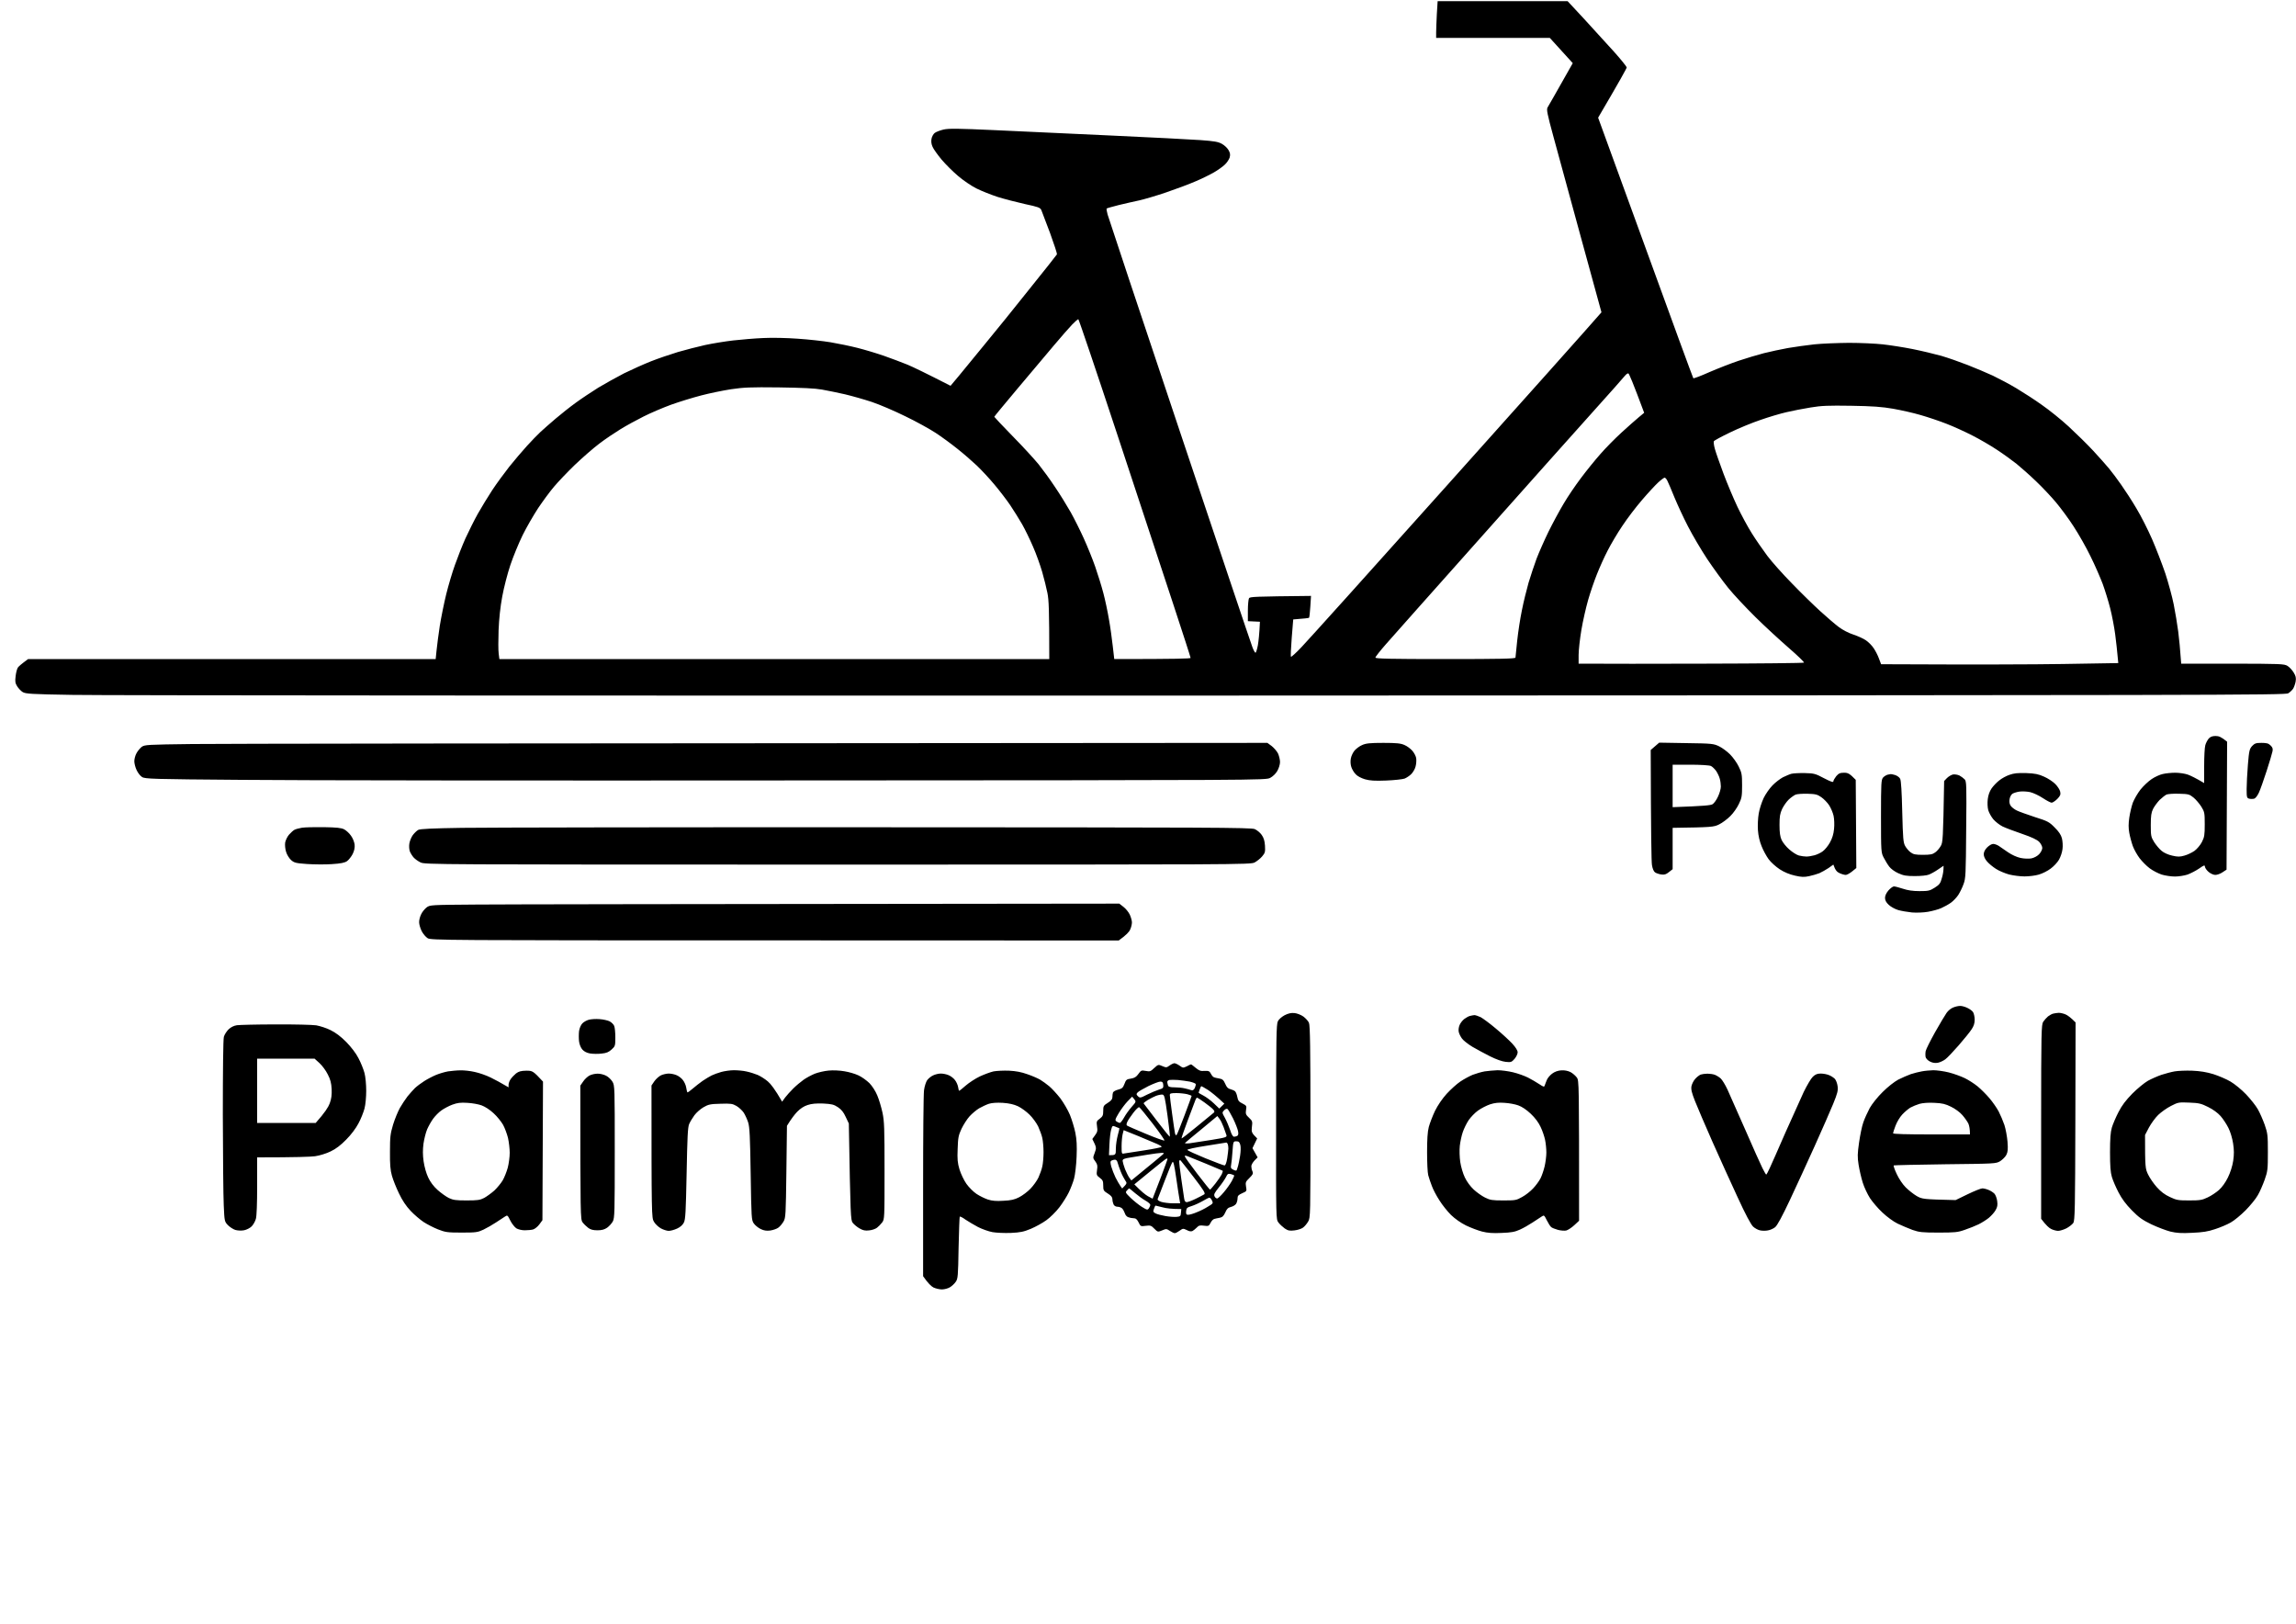
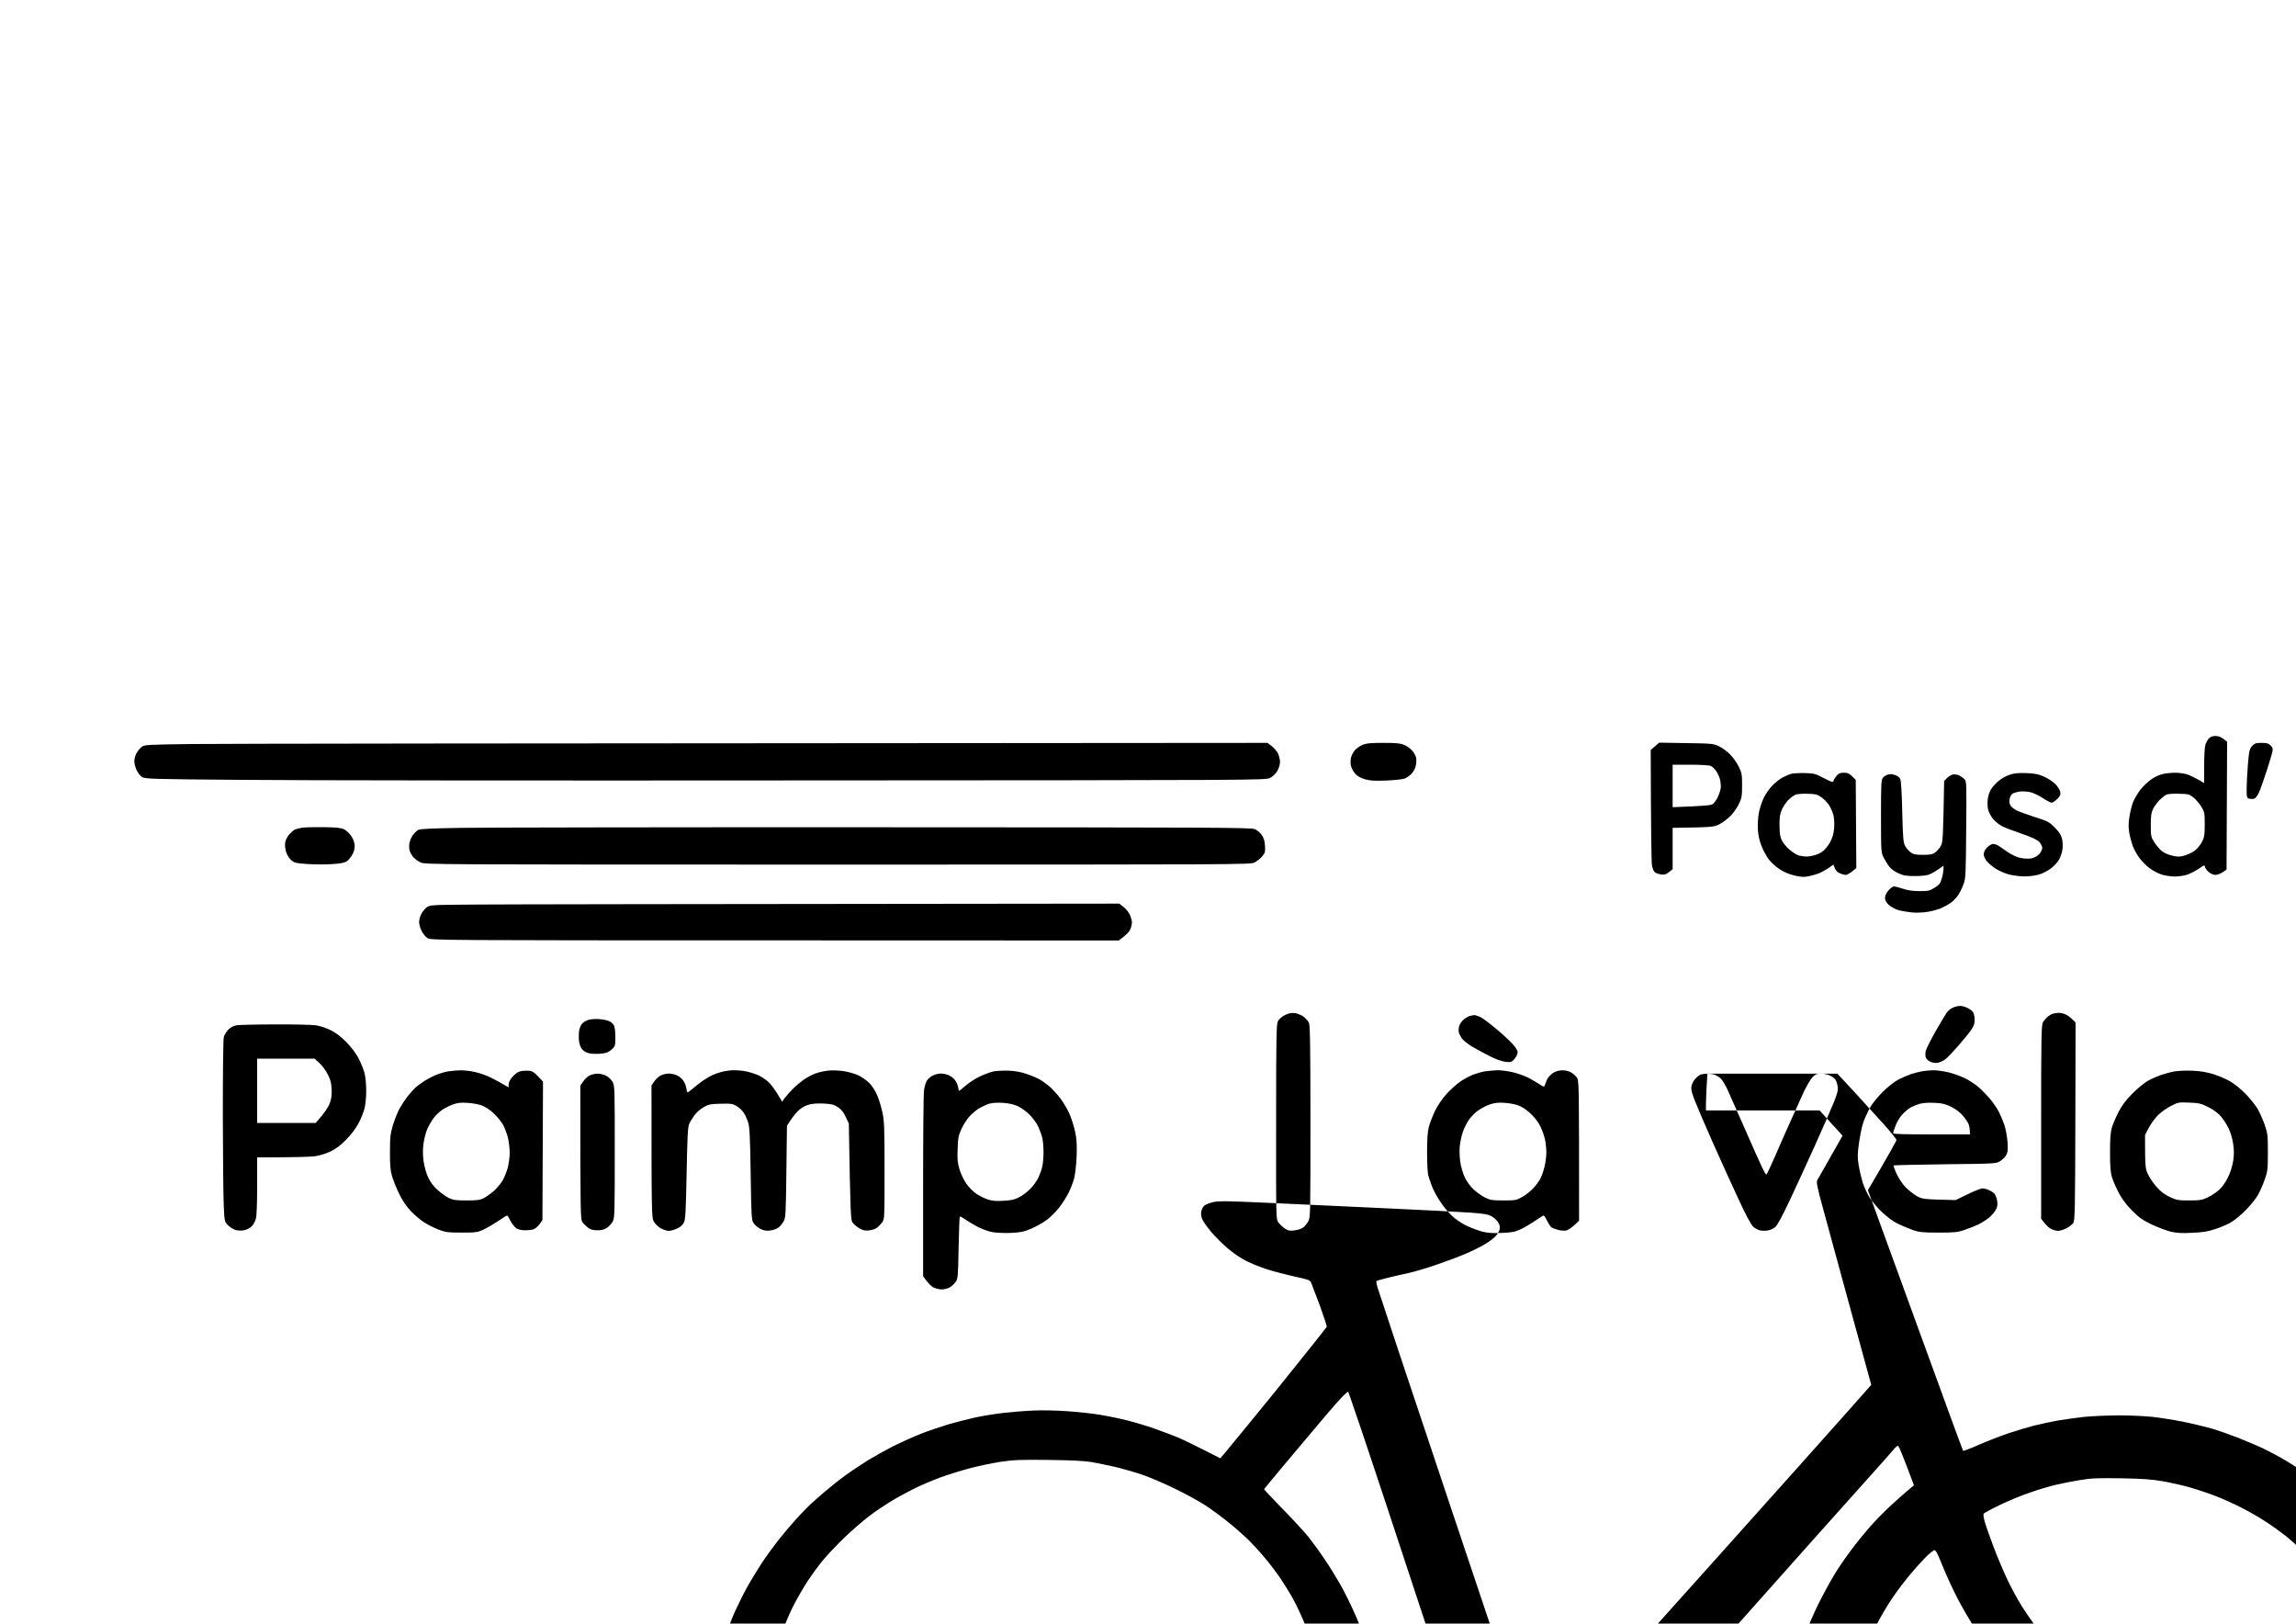
<svg xmlns="http://www.w3.org/2000/svg" version="1.2" viewBox="0 0 2000 1414" width="2000" height="1414">
  <title>Logo(1)</title>
  <style>
		.s0 { fill: #000000 } 
	</style>
  <g id="Background">
-     <path id="Path 0" fill-rule="evenodd" class="s0" d="m1930 641c2.8 0 4.9 0.8 10 5l-0.5 111.4-3.5 2.3c-1.9 1.3-4.7 2.3-6.3 2.3-1.5 0-4-1.1-5.7-2.5-1.7-1.4-3.1-3.4-3.3-4.5-0.2-1.8-0.6-1.7-5.2 1.5-2.8 1.9-7.3 4.2-10 5.2-2.8 0.9-7.7 1.7-11 1.7-3.3 0-8.5-0.8-11.5-1.7-3-1-7.7-3.4-10.5-5.5-2.7-2-6.6-6-8.7-8.7-2.1-2.8-4.8-7.5-5.9-10.5-1.1-3-2.5-8.2-3.1-11.5-0.8-4.2-0.8-8.2 0-13.5 0.6-4.1 2-10 3.1-13 1.2-3 4.1-8.1 6.6-11.3 2.5-3.1 6.9-7.3 9.8-9.2 2.8-1.9 7.2-3.9 9.7-4.4 2.5-0.6 7.3-1.1 10.8-1.1 3.4 0 8.3 0.7 10.9 1.6 2.7 1 6.9 3 14.3 7.4v-14.8c0-8.1 0.4-16.3 1-18.2 0.5-1.9 1.9-4.5 3-5.8 1.5-1.6 3.2-2.2 6-2.2zm-48.8 55.7c-2 2.1-4.6 5.6-5.7 7.8-1.6 3.2-2 6.1-2 14.1 0 9.5 0.2 10.3 3 14.9 1.7 2.6 4.6 6.1 6.5 7.6 2 1.7 5.9 3.4 9.2 4.1 4.7 1.1 6.7 1.1 10.5 0 2.7-0.7 6.6-2.6 8.8-4.1 2.2-1.6 5.1-5 6.5-7.7 2.2-4.3 2.5-6.1 2.5-15.5 0-10-0.2-10.8-3-15.4-1.7-2.6-4.7-6.2-6.8-7.9-3.6-2.9-4.5-3.1-12.5-3.3-4.8-0.2-9.7 0.2-11 0.7-1.2 0.6-3.9 2.7-6 4.7zm-777.2-49.7l3.8 2.8c2 1.6 4.5 4.5 5.5 6.5 0.9 2.1 1.7 5.4 1.7 7.4 0 2.1-1.1 5.6-2.4 7.8-1.3 2.3-3.9 4.8-6.2 6-3.9 2-6.1 2-408.4 2.2-222.5 0.2-442.1 0-488-0.5-77.2-0.6-83.8-0.8-86.3-2.5-1.5-0.9-3.6-3.6-4.7-6-1.1-2.3-2-5.8-2-7.7 0-1.9 0.8-5.1 1.9-7 1-1.9 3.1-4.4 4.5-5.5 2.6-1.9 4.8-2 43.9-2.5 22.7-0.3 242.7-0.6 936.7-1zm865.9 0c4.5 0 6.1 0.4 7.9 2.2 1.9 1.8 2.2 3 1.7 5.3-0.3 1.6-2.6 9.3-5.1 17-2.5 7.7-5.5 16.2-6.7 18.8-1.3 2.8-3 5-4.2 5.3-1.1 0.3-3 0.3-4.3 0-2-0.6-2.2-1.2-2.2-8.4 0-4.2 0.5-13.8 1.1-21.2 1-12.3 1.4-13.7 3.7-16.3 2.2-2.3 3.4-2.7 8.1-2.7zm-764.9 0c11.8 0 15.2 0.4 18.5 1.9 2.2 0.9 5.2 3.2 6.7 4.9 1.6 1.8 3.1 4.7 3.4 6.4 0.3 1.8 0.1 5.1-0.5 7.3-0.5 2.2-2.3 5.2-3.8 6.7-1.5 1.5-4.1 3.2-5.8 3.9-1.7 0.6-8.8 1.4-16 1.7-10.1 0.4-14.2 0.1-18.5-1.1-3.3-1-6.6-2.7-8.1-4.4-1.5-1.5-3.2-4.4-3.8-6.3-0.7-2.1-0.9-5.1-0.4-7.5 0.4-2.2 1.9-5.3 3.3-6.9 1.4-1.6 4.3-3.8 6.5-4.7 3.3-1.5 6.7-1.9 18.5-1.9zm240.3-0.2l23.6 0.4c22.5 0.3 23.8 0.5 28.6 2.8 2.7 1.3 7 4.5 9.5 7 2.5 2.5 5.9 7.2 7.5 10.5 2.7 5.5 3 6.9 3 16.5 0 9.4-0.3 11.1-2.8 16.2-1.5 3.2-4.8 8-7.5 10.6-2.6 2.6-7 5.9-9.7 7.2-4.6 2.3-6.3 2.5-40.5 3v36l-3.3 2.6c-2.5 2-3.9 2.4-6.7 2-1.9-0.3-4.3-1.1-5.3-1.8-1.2-0.8-2.2-3.3-2.7-6.3-0.5-2.8-0.9-26.4-1.1-100.3zm11.7 56.2c27.6-1 33.2-1.6 34.8-2.6 1.2-0.7 3.4-3.7 4.7-6.6 1.4-2.9 2.5-6.8 2.5-8.8 0-1.9-0.4-5-1-7-0.5-1.9-2-4.9-3.2-6.7-1.3-1.7-3.3-3.7-4.5-4.2-1.3-0.6-9.1-1.1-17.8-1.1h-15.5zm115.2-29.7c8 0.2 9.2 0.5 16.7 4.5 6 3.1 8.1 3.8 8.1 2.7 0-0.8 1.2-2.8 2.5-4.5 2.1-2.4 3.3-3 6.8-3 3.4 0 4.8 0.6 10.2 6.2l0.5 76.8-3.7 3c-2.1 1.7-4.6 3-5.5 3-1 0-3.3-0.6-5.3-1.5-2.3-1-3.8-2.5-5.5-7.5l-4.2 3c-2.4 1.6-6 3.6-8 4.5-2.1 0.8-6.1 2-9 2.6-4.2 0.9-6.7 0.8-12.3-0.5-4.5-1-9.2-2.9-13.2-5.5-3.5-2.3-7.8-6.2-9.7-8.8-1.9-2.6-4.7-7.7-6.1-11.3-1.7-4.1-2.9-9.2-3.2-14-0.3-4.1 0-10.6 0.7-14.5 0.6-3.8 2.6-9.9 4.3-13.5 1.7-3.5 5.2-8.5 7.7-11 2.5-2.6 6.6-5.7 9-7 2.5-1.2 5.9-2.7 7.5-3.1 1.7-0.4 6.9-0.7 11.7-0.6zm-14 23c-1.9 1.8-4.5 5.5-5.8 8.2-1.9 4.1-2.3 6.6-2.3 14 0 6.6 0.5 10.1 1.8 13 1 2.2 4 6 6.7 8.3 2.7 2.4 6.5 4.8 8.4 5.3 2 0.5 4.9 0.9 6.5 0.9 1.7 0 4.8-0.5 7-1.1 2.2-0.6 5.5-2.1 7.3-3.5 1.8-1.3 4.6-4.7 6.2-7.6 2-3.6 3.2-7.3 3.6-11.8 0.4-3.7 0.2-8.6-0.4-11.5-0.6-2.7-2.4-6.9-3.9-9.2-1.5-2.3-4.6-5.5-6.8-7-3.4-2.4-5.1-2.8-12-3-4.4-0.1-9.1 0.2-10.5 0.8-1.3 0.6-4 2.5-5.8 4.2zm206.8-23c7.6 0.3 10.7 0.9 15.5 3.1 3.3 1.4 7.7 4.3 9.8 6.4 2 2 4 5.1 4.3 6.7 0.5 2.5 0.1 3.6-2.5 6.3-1.8 1.8-4 3.2-4.9 3.3-0.9 0-4.4-1.8-7.7-4-3.3-2.2-8.2-4.5-11-5.2-2.7-0.6-6.9-0.8-9.2-0.5-2.4 0.3-5.2 1.2-6.3 1.9-1.1 0.7-2.2 2.8-2.5 4.7q-0.6 3.5 1 5.8c0.8 1.2 3.2 3.1 5.3 4.1 2 1 9.1 3.5 15.7 5.7 11.1 3.5 12.5 4.2 17.2 9 3.7 3.6 5.6 6.5 6.4 9.5 0.6 2.5 0.9 6.6 0.5 9.4-0.3 2.8-1.7 6.9-3.1 9.3-1.3 2.3-4.6 5.8-7.2 7.7-2.6 2-7.2 4.3-10.3 5.2-3 0.9-8.6 1.6-12.5 1.6-3.8 0-9.9-0.8-13.5-1.7-3.5-1-8.7-3.1-11.4-4.9-2.7-1.7-6.2-4.6-7.7-6.4-1.8-2-2.9-4.4-2.9-6.3 0-1.9 1-4 3-6 1.6-1.6 3.9-3 5.2-3 1.3 0 3.5 0.8 5 1.8 1.4 0.9 5 3.4 8 5.5 3.2 2.2 7.6 4.2 10.8 4.9 3.3 0.7 7.2 0.8 9.5 0.4 2.4-0.5 5.2-2 6.8-3.7 1.5-1.6 2.7-4 2.7-5.4 0-1.3-1.2-3.7-2.7-5.3-1.9-1.9-6.5-4.1-15-7-6.8-2.3-14.4-5.2-16.9-6.4-2.6-1.3-6.2-4.1-8.1-6.3-1.8-2.2-3.8-5.8-4.4-8-0.6-2.2-0.8-6.4-0.4-9.5 0.4-3.5 1.6-6.8 3.3-9.3 1.5-2.2 4.5-5.3 6.7-7 2.2-1.8 6.2-4 9-4.9 3.9-1.4 7.3-1.7 14.5-1.5zm-118 0.9c0.3-0.1 2 0.3 3.8 0.8 1.8 0.6 3.8 2 4.4 3.3 0.8 1.5 1.4 11.4 1.8 28.7 0.6 23.6 0.9 26.9 2.6 29.9 1.1 1.9 3.2 4.4 4.8 5.5 2.3 1.7 4.2 2.1 10.6 2.1 6.5 0 8.4-0.4 10.7-2.1 1.6-1.1 3.7-3.6 4.8-5.5 1.9-3.1 2.1-5.7 3-56.7l2.5-2.6c1.4-1.4 3.8-2.8 5.3-3.1 1.5-0.2 4 0.2 5.5 0.9 1.5 0.8 3.5 2.3 4.5 3.3 1.7 1.7 1.8 4.6 1.4 43.8-0.3 39.2-0.4 42.4-2.3 47.5-1.1 3.1-3.2 7.3-4.6 9.5-1.5 2.2-4.3 5.2-6.4 6.7-2.1 1.5-5.9 3.6-8.4 4.7-2.4 1.1-7.6 2.5-11.5 3.2-4 0.7-9.9 0.9-14 0.6-3.8-0.4-9.2-1.3-12-2.1-2.7-0.8-6.4-2.8-8.2-4.5-2.3-2.1-3.3-4-3.3-6.1 0-1.9 1.1-4.3 3-6.5 1.7-1.9 3.8-3.5 4.8-3.5 0.9 0 4.4 0.9 7.7 2 4.2 1.4 8.6 2.1 14.5 2.1 7.8 0 9-0.3 13.3-3 4.1-2.6 5-3.8 6.2-8.3 0.9-2.9 1.6-6.5 1.5-10.8l-4.7 3.2c-2.6 1.8-6.2 3.8-8 4.5-1.9 0.8-7.1 1.3-12.3 1.3-7.4 0-9.9-0.4-14.5-2.5-3.1-1.4-6.5-3.9-7.8-5.7-1.4-1.8-3.5-5.3-4.8-7.8-2.3-4.4-2.4-4.8-2.4-36.1 0-29.1 0.2-31.8 1.8-33.7 1-1.1 2.8-2.2 4-2.5 1.2-0.2 2.5-0.5 2.7-0.5zm-1365 46.2c11.3 0.2 15.3 0.6 17.8 1.9 1.8 1 4.5 3.4 5.9 5.5 1.6 2.1 2.9 5.5 3.2 7.7 0.3 2.8-0.3 5.4-1.7 8.3-1.2 2.3-3.4 5.1-4.9 6.2-2.1 1.4-5.3 2.1-13.3 2.6-5.7 0.4-15.4 0.3-21.5-0.1-9.9-0.7-11.3-1.1-14-3.5-1.6-1.5-3.6-4.6-4.3-7.1-0.8-2.5-1.1-6-0.8-8.1 0.4-2.1 1.9-5.2 3.4-6.9 1.5-1.7 3.6-3.6 4.7-4.2 1.1-0.6 4.1-1.4 6.5-1.8 2.5-0.4 11.1-0.6 19-0.5zm482 0.1c292 0.1 325.9 0.2 329 1.6 2 0.9 4.7 3.1 6 5 1.8 2.5 2.6 5.1 2.9 9.4 0.3 5.5 0.1 6.3-2.5 9.4-1.6 1.9-4.6 4.2-6.6 5.3-3.7 1.8-14.5 1.8-363.3 1.8-351.4 0-359.5 0-363.2-1.9-2.1-1-4.7-2.9-5.9-4.2-1.2-1.3-2.7-3.7-3.4-5.4-0.6-1.7-0.8-4.7-0.4-7 0.4-2.2 1.7-5.4 3-7.2 1.4-1.8 3.4-3.8 4.7-4.5 1.6-0.9 12.2-1.4 38.2-1.8 19.8-0.3 182.5-0.6 361.5-0.5zm211 66.5l3.6 2.8c2 1.5 4.4 4.5 5.5 6.7 1 2.2 1.9 5.3 1.9 6.8 0 1.5-0.6 4.3-1.5 6.2-0.8 2-3.4 4.9-10 9.6l-299.5-0.1c-289.1 0-299.6-0.1-302.5-1.9-1.6-1-4-3.8-5.2-6.2-1.2-2.4-2.2-5.8-2.2-7.6-0.1-1.8 0.7-4.9 1.7-6.9 0.9-2.1 3.1-4.7 4.7-6 3-2.3 3-2.3 44-2.6 22.6-0.2 157.7-0.4 559.5-0.8zm732.3 89.1c1.5-0.1 4.4 0.7 6.4 1.7 2 0.9 4.3 2.6 5 3.7 0.7 1.1 1.4 4.1 1.4 6.5 0 3.3-0.8 5.7-2.7 8.5-1.4 2.2-6.5 8.5-11.2 13.9-4.8 5.5-10 11-11.7 12.2-1.6 1.2-4.5 2.6-6.5 3-2.4 0.4-4.5 0.1-6.7-1-1.8-0.8-3.5-2.6-3.9-3.8-0.3-1.3-0.3-3.6 0-5.3 0.3-1.6 4-9 8.2-16.5 4.2-7.4 8.7-15 10-16.8 1.3-1.9 3.8-4 5.7-4.7 1.8-0.8 4.5-1.4 6-1.4zm-579.8 6.2c2.3 0.2 5.6 1.5 7.8 3 2 1.5 4.3 4 4.9 5.5 1 2.1 1.3 23.1 1.3 86.2 0 81.8 0 83.6-2 86.9-1.1 1.9-3.1 4.3-4.5 5.3-1.3 1-4.7 2.1-7.5 2.4-4.2 0.5-5.5 0.2-8.4-1.7-1.8-1.3-4.3-3.6-5.5-5.2-2.1-2.8-2.1-3.1-2-87.5 0-72.6 0.2-85.1 1.5-87.7 0.8-1.7 3.3-3.9 5.9-5.3 3.1-1.6 5.8-2.2 8.5-1.9zm665.8-0.2c1.5 0 4.2 0.6 6 1.4 1.8 0.8 4.5 2.7 8.7 7l-0.2 86.1c-0.2 76.1-0.4 86.3-1.8 88.5-0.9 1.3-3.6 3.4-6 4.7-2.5 1.2-5.7 2.2-7.2 2.2-1.5 0-4.2-0.7-6-1.6-1.8-0.8-4.5-3.2-8.8-8.9v-84.5c0-78.6 0.2-84.7 1.8-87.1 1-1.5 2.9-3.6 4.2-4.7 1.4-1 3.4-2.2 4.5-2.4 1.1-0.3 3.3-0.6 4.8-0.7zm-509 2c0.9 0 3.4 0.8 5.5 1.8 2 1.1 8 5.5 13.2 9.9 5.3 4.4 11.7 10.3 14.3 13.1 3 3.3 4.7 6 4.7 7.6 0 1.4-1.2 3.9-2.7 5.7-2.6 2.9-3.1 3.1-7.8 2.6-3-0.3-8.3-2.2-13.5-4.8-4.6-2.3-11.6-6.1-15.4-8.3-3.8-2.3-7.9-5.5-9.1-7.2-1.2-1.6-2.5-4.2-2.8-5.7-0.4-1.5-0.1-4.2 0.7-6 0.7-1.8 2.6-4.2 4.2-5.4 1.6-1.2 3.8-2.4 4.9-2.6 1.1-0.3 2.8-0.6 3.8-0.7zm-762 3.5c3.1 0.2 7.1 1.1 8.7 1.9 1.7 0.9 3.5 2.7 4 4 0.6 1.4 1 5.9 1 10 0 7.2-0.1 7.7-3.2 10.5-2.5 2.3-4.5 3.2-8.8 3.6-3 0.4-7.5 0.3-10-0.1-2.9-0.5-5.2-1.7-6.7-3.4-1.3-1.4-2.6-4.5-2.9-7.1-0.3-2.4-0.3-6.5 0-9 0.4-2.6 1.6-5.4 2.9-6.7 1.2-1.3 3.8-2.7 5.7-3.2 2-0.5 6.1-0.8 9.3-0.5zm-282.3 4.6c16.3-0.1 32.2 0.3 35.5 0.8 3.3 0.6 9 2.4 12.5 4.2 4.3 2.1 9 5.6 13.6 10.3 4.3 4.4 8.4 9.7 10.6 14 2.1 3.9 4.4 9.7 5.3 13 0.9 3.4 1.5 10.1 1.5 15.5 0 5.4-0.6 12.1-1.5 15.5-0.9 3.3-3.2 9.2-5.3 13-2.2 4.2-6.4 9.8-10.7 14.1-4.7 4.8-9 8.1-13.5 10.2-3.6 1.8-9.5 3.6-13.5 4.2-3.8 0.5-16.8 1-50.5 1v24.8c0 15.3-0.4 26.2-1.1 28.7-0.6 2.2-2.3 5.2-3.7 6.6-1.5 1.5-4.5 3-6.7 3.4-2.3 0.4-5.4 0.3-7.5-0.3-1.9-0.6-4.8-2.5-6.5-4.2-2.9-3.1-3-3.3-3.6-17.3-0.4-7.8-0.7-43.2-0.8-78.7 0-38.2 0.3-65.9 0.9-68 0.5-1.9 2.4-4.8 4.1-6.5 2-1.9 4.6-3.2 7.3-3.6 2.3-0.3 17.4-0.7 33.6-0.7zm-16 85.8h51c8.1-9.1 11-13.8 12.2-17 1.5-4.1 1.9-7.3 1.7-12.5-0.3-5.3-1.1-8.4-3.4-12.8-1.6-3.3-4.9-7.7-7.2-9.8l-4.3-3.9h-50zm177-45.8c3.1-0.1 8.7 0.5 12.5 1.4 3.9 0.8 10.2 3 14 4.9 3.9 1.9 8.9 4.6 15.5 8.5v-2.2c0-1.3 0.8-3.5 1.8-4.9 1-1.5 3.1-3.7 4.7-5 2.4-1.8 4.3-2.3 8.9-2.4 5.6 0 5.9 0.2 14.6 9.5l-0.5 120.7-2.7 3.7c-1.5 2-4 4-5.5 4.4-1.5 0.4-4.8 0.7-7.3 0.7-2.5 0-5.7-0.8-7.2-1.7-1.5-1-3.9-4-5.3-6.8-2.4-4.8-2.5-4.9-4.7-3.4-1.3 0.8-4.7 3.1-7.8 5.1-3 2-7.9 4.8-11 6.3-5 2.3-6.5 2.5-19 2.5-12.3 0-14.1-0.3-20.5-2.8-3.8-1.5-9.4-4.4-12.5-6.4-3-2-8.1-6.3-11.3-9.7-3.9-4.1-7.2-9-10.1-15.1-2.4-4.9-5.2-11.9-6.2-15.5-1.4-4.9-1.8-10-1.7-21 0-12.8 0.3-15.5 2.7-23.5 1.5-4.9 4.2-11.4 5.9-14.5 1.7-3 4.7-7.5 6.6-10 2-2.4 4.9-5.8 6.6-7.4 1.7-1.6 5.3-4.3 8-6 2.8-1.8 7.4-4.2 10.3-5.4 2.9-1.2 7.6-2.6 10.5-3.1 2.9-0.4 7.7-0.9 10.7-0.9zm-16.5 34.9c-2.2 1.5-5.4 4.8-7.1 7.1-1.8 2.4-4.1 6.6-5.3 9.3-1.2 2.8-2.6 8.4-3.2 12.5-0.7 5.3-0.7 9.9 0.1 15.5 0.7 4.8 2.3 10.5 4 14 1.8 3.9 4.7 7.8 8.2 10.9 2.9 2.6 7.4 5.8 9.8 7 3.8 1.8 6.3 2.1 15.5 2.1 9.5 0 11.6-0.3 15.3-2.2 2.3-1.3 6.3-4.2 8.9-6.5 2.5-2.4 5.7-6.3 7.2-8.8 1.4-2.4 3.4-7.4 4.4-11 0.9-3.5 1.7-9.4 1.7-13 0-3.5-0.7-9.4-1.5-13-0.9-3.5-2.8-8.7-4.3-11.4-1.5-2.6-5.1-7.2-8.2-10-3.3-3.1-7.5-5.8-10.5-6.9-2.7-1-8.3-2-12.5-2.2-5.8-0.4-8.7 0-13 1.6-3 1.1-7.3 3.4-9.5 5zm254.8-35c3.1 0 8.1 0.4 11 1.1 2.9 0.6 7.3 2 9.7 3 2.5 1.1 6.5 3.6 8.9 5.7 2.4 2 6.2 6.8 12.4 17.6l2.5-3.5c1.4-1.9 4.7-5.5 7.2-8 2.5-2.5 6.6-5.9 9-7.6 2.5-1.8 6.9-4.1 9.8-5.3 2.9-1.1 8.3-2.4 12-2.7 3.8-0.4 9.8-0.1 13.7 0.6 3.9 0.6 9.4 2.2 12.3 3.6 2.9 1.3 7.1 4.4 9.5 6.7 2.5 2.6 5.3 6.9 6.9 10.8 1.5 3.5 3.5 10.3 4.5 14.9 1.6 7.5 1.8 13.5 1.8 50.7 0 41.4 0 42.2-2.1 45-1.2 1.6-3.2 3.6-4.5 4.6-1.3 1-4.4 2.1-6.9 2.3-3.4 0.4-5.3 0-8.4-1.8-2.1-1.2-4.7-3.4-5.8-4.8-1.8-2.3-2-5.1-3.4-86.5l-2.7-5.7c-1.9-4.2-3.8-6.5-6.8-8.5-3.6-2.4-5.5-2.8-12.8-3.2-6.1-0.2-10 0.1-13.6 1.3-3.2 1-6.4 3.1-9.1 5.9-2.2 2.3-5.1 6-8.9 12.2l-0.5 40c-0.5 37.6-0.6 40.2-2.5 43.4-1.1 1.9-3.1 4.3-4.5 5.3-1.3 1-4.5 2.1-7 2.5-3.3 0.4-5.5 0.1-8.4-1.3-2.1-1-4.8-3.2-6-4.9-2-2.9-2.1-4.5-2.7-43-0.5-32.3-0.9-40.9-2.2-45-0.9-2.7-2.6-6.5-3.9-8.5-1.3-1.9-4.1-4.5-6.3-5.8-3.5-2-5-2.2-14-1.9-8.8 0.2-10.5 0.6-14.8 3.1-2.6 1.5-6.1 4.6-7.8 6.9-1.7 2.3-3.8 5.8-4.6 7.7-1.2 2.8-1.6 11.4-2.2 43-0.7 33.8-1 40-2.4 42.8-1 2-3.2 4-5.9 5.2-2.4 1.1-5.6 2-7.3 2-1.6 0-4.7-1-6.9-2.2-2.2-1.3-4.9-3.8-6-5.8-2-3.4-2.1-4.7-2.1-118.6l2.5-3.7c1.4-2 4-4.3 5.8-5.2 1.8-0.8 4.8-1.5 6.7-1.5 2 0 5 0.6 6.8 1.4 1.8 0.7 4.3 2.6 5.5 4.2 1.3 1.6 2.6 4.5 2.9 6.4 0.3 2 0.8 3.9 1 4.3 0.2 0.4 2.2-1 4.6-3.1 2.3-2 6.3-5.1 8.7-6.8 2.5-1.7 6-3.8 7.8-4.7 1.8-0.9 5.6-2.3 8.5-3.1 2.9-0.8 7.8-1.5 11-1.5zm239.7 0.4c6 0.3 10.8 1.2 16 3.1 4.2 1.4 9.1 3.6 11 4.7 2 1.2 5.5 3.7 7.9 5.7 2.3 1.9 6.7 6.7 9.7 10.5 2.9 3.9 6.7 10.4 8.4 14.5 1.7 4.2 3.8 11.1 4.7 15.5 1.2 6 1.5 11.3 1.1 21-0.3 7.4-1.3 15.6-2.2 19-0.9 3.3-3 8.7-4.6 12-1.6 3.3-5.3 9.2-8.2 13-3 3.9-8.1 8.9-11.3 11.2-3.3 2.4-9.3 5.7-13.5 7.5-6.3 2.6-9.1 3.2-17.5 3.6-5.5 0.2-12.6-0.1-16-0.7-3.3-0.6-8.9-2.6-12.5-4.4-3.5-1.9-8.5-4.8-11-6.5-2.4-1.8-4.7-2.9-5-2.6-0.2 0.3-0.7 12.6-1 27.3-0.4 24.5-0.6 26.9-2.5 29.5-1.1 1.6-3.3 3.7-5 4.7-1.6 1-4.8 1.9-7 1.9-2.2 0-5.5-0.8-7.4-1.7-1.9-1-4.7-3.6-9-9.8v-78c0-42.9 0.3-80.7 0.8-84 0.4-3.3 1.7-7.2 2.7-8.7 1.1-1.5 3.4-3.4 5.2-4.2 1.8-0.9 4.8-1.6 6.7-1.6 2 0 5 0.6 6.8 1.4 1.8 0.7 4.3 2.6 5.5 4.2 1.3 1.6 2.5 4.4 2.8 6.2 0.2 1.8 0.7 3.2 0.9 3.2 0.3 0 2.9-2 5.8-4.6 2.9-2.5 8.4-6.1 12.2-7.9 3.9-1.8 9.3-3.8 12-4.4 2.8-0.5 8.9-0.8 13.5-0.6zm-26 32.7c-2.4 1.4-6.2 4.6-8.4 7-2.2 2.4-5.3 7.3-7 10.8-2.7 5.8-3.1 7.8-3.4 17.5-0.4 9.1-0.1 12.3 1.6 18 1.2 3.9 3.9 9.5 6 12.5 2.2 3.1 6.1 7 8.8 8.8 2.7 1.8 7.2 4 9.9 4.9 3.6 1.2 7.4 1.5 13.5 1.1 6.7-0.3 9.7-1 13.8-3.1 2.9-1.5 7.3-4.8 9.8-7.4 2.5-2.6 5.7-7 7-9.8 1.2-2.7 2.8-7 3.3-9.5 0.6-2.4 1.1-8.1 1.1-12.5 0-4.4-0.5-10-1.1-12.5-0.5-2.4-2.2-6.9-3.6-10-1.5-3-4.8-7.6-7.5-10.2-2.6-2.6-7.1-5.9-10-7.3-3.7-1.7-7.6-2.6-13.3-3-5.1-0.3-9.4 0-12 0.8-2.2 0.7-6 2.5-8.5 3.9zm451.5-33.1c3.3 0 9.4 0.8 13.5 1.8 4.2 1 10 3.1 13 4.6 3.1 1.6 7.4 4.1 9.8 5.7 3.8 2.5 4.3 2.7 4.8 1.1 0.4-1 1.1-3.1 1.8-4.7 0.6-1.6 2.7-4.1 4.6-5.5 2.2-1.7 5-2.7 8-2.9 2.9-0.2 5.7 0.4 8 1.5 1.9 1 4.3 3.1 5.5 4.7 2 2.7 2 3.7 2 124.8l-4.2 3.9c-2.4 2.2-5.5 4.2-7 4.6-1.5 0.3-4.8 0.1-7.3-0.6-2.4-0.7-5.1-1.7-5.8-2.4-0.8-0.6-2.5-3.3-3.8-5.9-2.3-4.6-2.4-4.7-4.6-3.2-1.3 0.8-4.7 3.1-7.8 5.1-3 2-7.9 4.8-11 6.2-4.4 2-7.5 2.6-16 2.9-7.6 0.4-12.3 0-17-1.2-3.5-0.9-9.8-3.3-14-5.3-4.6-2.3-9.6-5.8-13.1-9.2-3.1-3.1-7.6-8.7-10-12.6-2.5-3.8-5.5-9.4-6.6-12.5-1.2-3-2.6-7.3-3.2-9.5-0.6-2.2-1-11.2-1-20 0-11.1 0.4-17.8 1.5-22 0.9-3.3 3.3-9.6 5.4-14 2.5-5 6.3-10.6 10.2-14.9 3.5-3.8 8.8-8.6 11.8-10.6 3.1-2.1 7.9-4.7 10.8-5.9 2.9-1.1 7.6-2.5 10.5-3 2.9-0.4 7.9-0.9 11.2-1zm-17 35.1c-2.7 1.9-6.4 5.8-8.2 8.4-1.8 2.7-4.1 7.4-5.1 10.4-1.1 3.1-2.2 8.5-2.6 12-0.4 3.6-0.2 9.9 0.4 14 0.6 4.2 2.4 10.2 4 13.5 1.7 3.6 4.8 7.8 7.7 10.5 2.7 2.5 7.2 5.7 9.9 7 4.4 2.2 6.2 2.5 15.9 2.5 10.4 0 11.3-0.1 16.4-3 3-1.6 7.3-5 9.6-7.5 2.3-2.4 5.2-6.4 6.4-8.7 1.2-2.4 2.8-7.1 3.6-10.5 0.8-3.5 1.5-8.9 1.5-12 0-3.2-0.5-8.1-1.1-11-0.6-2.9-2.3-8-3.9-11.3-1.8-3.9-4.8-7.9-8.6-11.5-3.7-3.5-7.7-6.2-10.9-7.3-2.7-1-8.1-2-12-2.2-5-0.4-8.5 0-12.5 1.3-3 1-7.7 3.4-10.5 5.4zm396.5-35.1c3.1 0 9.1 0.8 13.5 1.9 4.4 1.1 10.7 3.4 14 5 3.3 1.6 8.4 4.9 11.2 7.2 2.9 2.4 7.5 7 10.3 10.3 2.8 3.3 6.4 8.5 8 11.5 1.6 3.1 3.8 8.3 5 11.8 1.1 3.4 2.3 9.9 2.7 14.5 0.5 6.6 0.3 8.9-1 11.5-0.9 1.8-3.4 4.2-5.4 5.5-3.7 2.2-4.3 2.2-47.9 2.7-24.3 0.3-44.5 0.8-44.8 1-0.4 0.3 0.8 3.7 2.6 7.5 1.9 4.1 5.1 8.9 7.8 11.6 2.5 2.5 6.8 5.9 9.5 7.5 4.9 2.8 5.6 2.9 34 3.6l10.5-5.1c5.8-2.8 11.5-5.1 12.8-5.1 1.2 0 3.7 0.6 5.5 1.4 1.8 0.7 4 2.2 5 3.2 1 1.1 2.1 4 2.4 6.4 0.5 3.5 0.2 5.3-1.4 8-1.1 2-3.8 4.9-5.9 6.7-2.1 1.7-6.1 4.2-8.9 5.6-2.7 1.3-8.1 3.5-12 4.8-6.2 2.2-8.7 2.4-23 2.4-14 0-16.7-0.3-22.5-2.3-3.5-1.3-9.4-3.8-13-5.5-3.7-1.8-9.3-5.9-13.3-9.7-3.8-3.5-8.6-9.2-10.8-12.5-2.1-3.3-5-9.3-6.3-13.5-1.3-4.1-2.9-11.1-3.6-15.5-1.1-6.8-1-9.7 0.4-19.5 0.9-6.3 2.5-14.2 3.7-17.5 1.1-3.3 3.7-8.9 5.6-12.5 2.1-3.7 6.9-9.7 11.3-14 4.4-4.4 10-8.8 13.5-10.7 3.3-1.7 8.3-3.8 11-4.8 2.8-0.9 7.1-2 9.5-2.4 2.5-0.5 7-0.9 10-1zm-20 32.6c-1.9 1.2-5.1 3.9-7 6-2 2.1-4.6 6.4-5.8 9.6-1.2 3.1-2.2 6.2-2.2 6.7 0 0.7 11.9 1 33.5 1h33.5c0-4.6-0.6-7.4-1.3-9.2-0.8-1.8-3.2-5.2-5.3-7.6-2.1-2.5-6.5-5.7-9.9-7.3-4.8-2.4-7.6-3.1-14.5-3.4-5.1-0.3-10.2 0.1-13 0.9-2.4 0.7-6 2.2-8 3.3zm245.5-32.2c7.2 0.3 12.5 1.2 18.5 3 4.7 1.5 11.5 4.4 15 6.5 3.6 2.1 9.7 7.1 13.6 11.2 3.8 4 8.4 9.8 10.1 12.8 1.8 3.1 4.4 9.1 6 13.5 2.6 7.5 2.8 9.1 2.8 24 0 15-0.2 16.6-2.8 24-1.6 4.4-4.2 10.5-6 13.5-1.7 3.1-6.5 8.9-10.6 13.1-4.2 4.2-10 9-13.1 10.7-3 1.7-9.1 4.3-13.5 5.7-6.2 2.1-10.7 2.8-20 3.2-9.3 0.5-13.5 0.2-19-1.1-3.8-1-11.2-3.8-16.5-6.3-7.8-3.8-10.8-5.9-17-12.2-5.2-5.3-8.7-10-11.6-15.6-2.3-4.4-4.9-10.4-5.8-13.5-1.2-4-1.6-9.7-1.6-21.5 0-11.7 0.4-17.4 1.6-21.5 0.9-3 3.5-9.1 5.8-13.5 2.9-5.7 6.3-10.2 12.1-16.1 4.4-4.4 10.5-9.4 13.5-11.1 3.1-1.7 8.3-4 11.8-5.2 3.4-1.1 8.6-2.5 11.5-3 2.9-0.5 9.7-0.8 15.2-0.6zm-29.5 38.5c-2.6 2.5-6.2 7.5-8.1 11l-3.4 6.5c0 28.2 0.2 29.4 2.7 34.5 1.5 3.1 4.9 8 7.6 11 3.4 3.8 6.9 6.5 11.3 8.5 5.9 2.8 7.4 3 16.9 3 9.3 0 11.2-0.3 16-2.6 3.1-1.4 7.5-4.4 9.9-6.5 2.7-2.4 5.7-6.6 7.8-10.9 2.1-4.3 3.9-9.9 4.6-14.5 0.8-5.7 0.8-9.3-0.1-15.2-0.7-4.5-2.4-10.2-4.1-13.5-1.6-3.2-4.6-7.8-6.8-10.3-2.5-2.8-6.6-5.8-10.9-7.9-6-3-8-3.5-16.4-3.8-9.1-0.4-9.7-0.3-15.9 2.9-3.6 1.8-8.6 5.4-11.1 7.8zm-1359.5-35.9c2.2-0.1 5.6 0.8 7.5 1.8 2 1 4.4 3.4 5.5 5.2 2 3.3 2 5.2 2 60.9 0 52.9-0.1 57.8-1.7 60.8-1 1.8-3.2 4.2-5 5.5-2.4 1.6-4.7 2.2-8.4 2.2-3.8 0-6-0.6-8-2.1-1.6-1.2-3.8-3.3-4.9-4.8-1.9-2.6-2-4.3-2-119.1l2.5-3.6c1.3-2 3.8-4.3 5.5-5.2 1.7-0.9 4.8-1.6 7-1.6zm966.8 0c2 0 5 0.4 6.5 1 1.5 0.6 3.8 2 5.1 3.2 1.3 1.2 4 5.6 5.9 9.7 1.9 4.2 8.8 19.9 15.5 35 6.6 15.2 13.3 30.1 14.9 33.3 1.5 3.1 3.1 5.7 3.3 5.7 0.3 0 1.7-2.6 3.1-5.7 1.5-3.2 7.6-17 13.6-30.8 6.1-13.7 13.3-29.7 16-35.5 2.8-5.7 6.3-11.7 7.9-13.2 2.2-2.1 3.9-2.8 6.9-2.8 2.2 0 5.5 0.6 7.3 1.4 1.8 0.7 4 2.2 5 3.2 1 1.1 2.1 4 2.4 6.4 0.5 3.8-0.1 6.2-3.9 15.5-2.5 6.1-9.7 22.5-16 36.5-6.3 14.1-16.1 35.2-21.6 47q-10.1 21.5-12.9 23.8c-1.5 1.2-4.3 2.5-6.3 2.8-1.9 0.4-4.9 0.4-6.7 0-1.8-0.3-4.6-1.8-6.2-3.3-1.9-1.8-6.7-10.7-13.6-25.8-5.9-12.6-15.7-34.4-22-48.5-6.2-14-12.9-29.7-15-35-2.9-7.3-3.6-10.3-3.1-13 0.4-1.9 1.8-4.8 3.3-6.4 1.4-1.6 3.5-3.2 4.7-3.7 1.2-0.4 3.8-0.8 5.9-0.8zm-235-934.1h113.2l14.5 15.6c8 8.7 19.6 21.4 25.8 28.3 6.2 6.9 11.2 13.2 11.2 13.8 0 0.7-5.6 10.9-24.9 43.8l41.2 113.1c22.6 62.3 41.4 113.5 41.7 113.8 0.3 0.4 6.6-2 14-5.3 7.4-3.2 18.9-7.7 25.5-9.9 6.6-2.2 16.5-5.2 22-6.6 5.5-1.4 15-3.4 21-4.5 6-1 16.4-2.5 23-3.2 6.6-0.7 20.1-1.2 30-1.3 9.9 0 23.2 0.6 29.5 1.3 6.3 0.7 18 2.5 26 4.1 8 1.6 19.2 4.3 25 5.9 5.8 1.7 16.1 5.3 23 8 6.9 2.7 16.8 6.9 22 9.3 5.2 2.5 14.5 7.4 20.5 11 6 3.6 16.1 10.1 22.2 14.5 6.2 4.3 16.7 12.7 23.3 18.8 6.6 6.1 16.2 15.5 21.3 21 5.1 5.5 11.3 12.5 13.8 15.5 2.5 3 7.3 9.4 10.7 14.3 3.4 4.8 9.4 14 13.2 20.5 3.9 6.4 10 18.5 13.6 26.7 3.6 8.3 8.8 21.8 11.6 30 2.7 8.3 6 20.4 7.3 27 1.3 6.6 3.1 17.2 3.9 23.5 0.8 6.3 1.7 15.2 2.6 28h44.8c41.6 0.1 44.9 0.2 47.7 1.9 1.7 1 4.1 3.6 5.4 5.7 1.9 3.1 2.3 4.7 1.8 7.9-0.4 2.2-1.4 5-2.2 6.3-0.8 1.2-2.7 3-4.2 4-2.6 1.6-49.6 1.7-946.3 2-518.9 0.1-961.7-0.1-984-0.6-35.8-0.6-40.8-0.9-43.3-2.5-1.5-0.9-3.6-3.2-4.7-4.9-1.7-2.7-2-4.2-1.4-8.8 0.3-3 1.2-6.4 1.9-7.5 0.7-1.1 3.1-3.2 9-7.5h355l0.8-7.7c0.4-4.3 1.7-13.9 2.8-21.3 1.2-7.4 3.7-19.8 5.6-27.5 1.9-7.7 5.3-19.2 7.6-25.5 2.2-6.3 6.3-16.7 9.1-23 2.9-6.3 7.7-16 10.8-21.5 3.1-5.5 8.7-14.7 12.5-20.5 3.8-5.8 10.6-15 14.9-20.5 4.4-5.5 11.3-13.6 15.3-18 4-4.4 9.4-10 11.9-12.3 2.6-2.4 8.5-7.6 13.2-11.6 4.7-4 12.5-10.2 17.5-13.8 4.9-3.6 13.8-9.5 19.7-13.2 6-3.6 16.1-9.2 22.5-12.5 6.5-3.2 17-7.9 23.3-10.4 6.3-2.5 16.9-6.1 23.5-8.1 6.6-1.9 17.3-4.7 23.7-6.1 6.5-1.4 17.5-3.2 24.5-4 7.1-0.8 18.9-1.8 26.3-2.1 7.7-0.4 20.6-0.1 30 0.6 9.1 0.6 21.9 2 28.5 3.1 6.6 1.1 17.2 3.3 23.5 4.9 6.3 1.6 16.7 4.7 23 6.9 6.3 2.2 15.5 5.7 20.5 7.7 5 2.1 15.4 7.1 37.5 18.4l7.3-8.7c4-4.9 14.3-17.4 22.8-27.8 8.6-10.4 26.1-32 38.8-48 12.8-15.9 23.5-29.4 23.8-30 0.2-0.6-2.5-8.9-6-18.5-3.6-9.6-7-18.6-7.6-20-1-2.2-2.6-2.8-14.4-5.3-7.2-1.6-17.9-4.4-23.7-6.2-5.8-1.9-14.1-5.2-18.5-7.4-4.4-2.2-11.6-7.1-16-10.9-4.4-3.7-10.8-10.1-14.3-14.2-3.4-4.1-7-9.1-7.8-11-1.1-2.3-1.4-4.7-1-7 0.3-1.9 1.6-4.3 2.8-5.2 1.3-1 4.8-2.3 7.8-3 4.5-1 12.8-0.9 43.5 0.5 20.9 1 66.6 3.1 101.5 4.7 34.9 1.6 70.2 3.4 78.5 4 12.4 0.9 15.7 1.5 18.9 3.3 2.2 1.2 4.8 3.7 5.8 5.5 1.4 2.5 1.6 3.9 0.9 6.5-0.6 1.7-2.5 4.6-4.3 6.2-1.8 1.7-6 4.7-9.3 6.6-3.3 1.9-10.5 5.5-16 7.8-5.5 2.4-17 6.7-25.5 9.6-8.5 2.9-19.1 6-23.5 7-4.4 0.9-12.5 2.8-18 4.1-5.5 1.4-10.2 2.7-10.5 3-0.3 0.3 0.1 2.6 0.8 5.2 0.7 2.6 28.9 87.3 62.7 188.2 33.8 100.9 62.3 185.8 63.4 188.5 1 2.8 2.3 5 2.7 5 0.5 0 1.4-2.9 2.1-6.5 0.6-3.6 1.3-9.6 1.8-20.5l-10.5-0.5v-9.2c0-5.1 0.5-10 1-10.8 0.8-1.3 5.1-1.5 54-2l-0.6 9.3c-0.3 5-0.8 9.4-1.1 9.7-0.3 0.3-3.5 0.7-13.8 1.5l-1.3 16c-0.7 8.8-1 16.2-0.7 16.5 0.4 0.3 4.6-3.5 9.3-8.5 4.8-5 62.3-68.8 127.7-141.9 65.5-73.1 122.3-136.7 133.5-149.6l-17.6-64.2c-9.6-35.4-20.5-75.1-24.1-88.3-5.7-20.8-6.3-24.3-5.2-26 0.7-1.1 5.9-10.2 21.9-38.5l-20-22h-99v-4.7c0-2.7 0.3-9.9 0.6-16zm-334.4 300c-6.3 7.4-20.5 24.3-31.6 37.5-11.1 13.2-20.2 24.2-20.2 24.5 0 0.2 7.2 7.9 16.1 17 8.9 9 19 20.1 22.6 24.5 3.5 4.4 9.9 13.1 14.1 19.5 4.3 6.3 10.4 16.2 13.7 22 3.2 5.7 8.4 16.1 11.5 23 3.1 6.8 7.6 17.9 9.9 24.5 2.3 6.6 5.5 16.9 7.1 23 1.6 6 3.8 16.4 4.9 23 1.2 6.6 2.6 17 3.3 23.2l1.3 11.3c54.7 0 66.5-0.4 66.5-1 0-0.6-6.8-21.6-15.1-46.8-8.3-25.2-30.1-91.3-48.5-147-18.4-55.7-33.8-101.2-34.2-101.2-0.5 0-2.9 2.1-5.4 4.7-2.5 2.6-9.7 10.8-16 18.3zm470.6 56.6c-13.8 15.3-58.1 65-98.5 110.4-40.4 45.3-77.6 87.2-82.7 93-5 5.7-9.2 11-9.2 11.7 0 1 12.8 1.3 61 1.3 48.1 0 61-0.3 61-1.3 0-0.7 0.7-7.3 1.5-14.7 0.8-7.5 2.6-19.4 4.1-26.5 1.4-7.2 4.1-18 5.8-24 1.8-6.1 5-15.5 7-21 2.1-5.5 6.8-16.1 10.4-23.5 3.7-7.5 9.6-18.4 13.2-24.4 3.5-6 10.3-16 15-22.2 4.6-6.2 12.3-15.7 17-21 4.6-5.3 13-13.8 18.5-18.8 5.5-5 12.1-10.9 14.8-13.1l4.8-4c-9.8-26.3-13.1-34.1-13.8-34.3-0.6-0.2-1.9 0.8-3 2.1-1 1.3-13.1 15-26.9 30.3zm167.6 1.4c-5.3 1.2-15.4 4.2-22.5 6.7-7.2 2.4-19.1 7.3-26.5 10.9-7.5 3.6-13.8 7-14.2 7.7-0.3 0.6 0 3.6 0.9 6.7 0.8 3 4.2 12.6 7.5 21.5 3.3 8.8 8.8 21.8 12.2 29 3.4 7.1 9 17.5 12.5 23 3.4 5.5 9.5 14.2 13.4 19.5 3.9 5.2 13.7 16.2 21.7 24.3 7.9 8.2 19 19 24.5 24 5.6 5.1 12.7 11.2 16 13.7 3.6 2.7 8.6 5.3 12.9 6.7 3.9 1.3 8.8 3.5 10.9 5 2.2 1.5 5.2 4.5 6.7 6.8 1.5 2.2 3.6 6.2 4.6 9l1.9 5c85.2 0.4 131.7 0.2 158.3-0.2l48.3-0.8c-1-10.9-1.9-19-2.7-25-0.8-6.1-2.7-16.2-4.3-22.5-1.6-6.4-4.6-16-6.6-21.5-2.1-5.5-6.8-16.4-10.6-24-3.7-7.7-10.4-19.4-14.7-26-4.3-6.7-11.3-16.1-15.4-21-4.2-5-12-13.3-17.5-18.5-5.4-5.2-13-11.9-16.8-15-3.9-3.1-11.5-8.6-17-12.2-5.5-3.7-15.2-9.3-21.5-12.5-6.4-3.3-16.5-7.9-22.5-10.2-6.1-2.4-16.2-5.8-22.5-7.6-6.4-1.9-17.2-4.3-24-5.5-9.7-1.7-17.9-2.3-36.5-2.6-20.2-0.3-25.9-0.1-35.5 1.5-6.4 1-15.8 2.9-21 4.1zm-125.8 76.5c-5.2 6-12.9 16.1-17.1 22.5-4.3 6.3-10 16-12.8 21.5-2.9 5.5-7 14.7-9.3 20.5-2.3 5.7-5.8 15.8-7.7 22.5-1.9 6.6-4.6 18.4-5.9 26.2-1.3 7.8-2.4 17.6-2.4 21.8v7.5c21.3 0.2 65.3 0.1 111.5 0 46.2-0.1 84.3-0.5 84.8-0.9 0.4-0.4-5.4-6-13-12.6-7.6-6.6-20.8-18.7-29.2-27-8.4-8.3-19.2-19.8-23.8-25.5-4.7-5.8-12.9-17.1-18.2-25-5.3-8-12.9-20.9-16.8-28.5-4-7.7-9.3-19.2-11.9-25.5-2.6-6.4-5.3-12.8-6.1-14.3-0.7-1.5-1.8-2.7-2.4-2.7-0.5 0-3.1 1.9-5.6 4.2-2.5 2.3-8.9 9.2-14.1 15.3zm-793.5-96.5c-7.1 1.1-18.8 3.5-26 5.4-7.3 1.9-19.1 5.5-26.3 8.1-7.1 2.6-17.9 7.2-24 10.3-6 3-15 7.9-20 11-4.9 3-13.3 8.6-18.5 12.6-5.2 3.9-14.8 12.3-21.4 18.6-6.5 6.3-14.7 14.9-18.1 19-3.5 4.1-9.6 12.4-13.7 18.5-4 6.1-10.1 16.6-13.5 23.5-3.4 6.9-8.2 18.6-10.7 26-2.5 7.4-5.7 19.8-7.1 27.5-1.7 9.1-2.8 19.4-3.2 29.5-0.3 8.5-0.3 17.6 0.1 20.3l0.6 4.7h479c0-43.5-0.4-51.4-1.6-57.5-0.9-4.4-2.9-12.7-4.6-18.5-1.7-5.8-5.2-15.7-8-22-2.7-6.3-7-15.1-9.5-19.5-2.5-4.4-7.2-11.8-10.3-16.5-3.2-4.7-9.4-12.8-13.8-18-4.3-5.2-11.3-12.7-15.3-16.5-4.1-3.9-11.7-10.5-16.9-14.6-5.2-4.2-13.8-10.5-19-13.9-5.2-3.4-17.1-10-26.5-14.5-9.3-4.6-22.4-10.2-29-12.4-6.6-2.2-17.2-5.2-23.5-6.7-6.3-1.4-15.3-3.3-20-4.1-6-1.1-17-1.6-37.5-1.9-25-0.3-30.8 0-41.7 1.6zm382 589c-2.6 1.9-3 1.9-6.3 0.5-3.5-1.5-3.6-1.5-7.1 1.7-3.1 3-3.8 3.2-7.4 2.5-3.8-0.7-4.1-0.5-6.4 2.7-1.8 2.5-3.3 3.5-6.5 4-3.7 0.5-4.3 1-5.6 4.6-1.3 3.4-2.1 4.1-5.5 5-2.2 0.5-4.2 1.7-4.5 2.5-0.3 0.8-0.5 2.6-0.5 4 0 1.8-1.1 3.2-4 5-3.7 2.3-4 2.8-4 7 0 3.8-0.4 4.8-3 6.8-2.8 2-3 2.5-2.4 6.7 0.6 3.8 0.3 5-1.7 7.7l-2.4 3.3c3.7 7.3 3.7 7.7 2.1 12-1.7 4.4-1.7 4.6 0.5 7.5 1.8 2.5 2.1 3.8 1.5 7.5-0.6 4.2-0.4 4.7 2.4 6.8 2.6 1.9 3 2.9 3 6.7 0 4.2 0.3 4.7 4 7 2.9 1.8 4 3.2 4 5 0 1.4 0.5 3.4 1 4.5 0.6 1.2 2 2 3.5 2 1.4 0 3.2 0.7 4 1.5 0.8 0.8 1.8 2.7 2.3 4.1 0.4 1.5 1.7 3.1 3 3.5 1.2 0.5 3.3 0.9 4.7 0.9 1.9 0 2.9 0.9 4.3 3.6 1.7 3.5 1.8 3.6 6.2 3 4.1-0.5 4.8-0.3 7.5 2.5 3 3 3 3 6.8 1.5 3.5-1.5 3.9-1.5 6.7 0.4 1.7 1.1 3.6 2 4.3 2 0.6 0.1 2.5-0.9 4.2-2.1 2.9-2.1 3.1-2.1 6.3-0.6 2.1 1.2 3.8 1.4 5 0.8 0.9-0.5 2.6-1.9 3.7-3 1.6-1.8 2.8-2.1 6.3-1.6 3.9 0.5 4.3 0.3 5.7-2.5 0.8-1.7 2.3-3.2 3.3-3.4 0.9-0.3 3-0.7 4.7-1 2.3-0.5 3.4-1.5 4.8-4.6 1.3-3.1 2.4-4.2 4.8-4.8 1.8-0.4 3.8-1.6 4.6-2.7 0.7-1.1 1.3-3.2 1.3-4.8 0-2.2 0.7-3 4.1-4.5 3.9-1.7 4-1.8 3.3-5.7-0.6-3.7-0.4-4.3 2.9-7.5 3-3 3.5-3.9 2.7-5.8-0.6-1.2-1-3.2-1-4.5 0-1.2 1.3-3.4 2.8-5l2.7-2.7-4.5-8 4.1-8.5c-4.9-4.8-5.1-5.5-4.6-10 0.6-4.7 0.5-5.2-2.5-8-2.8-2.6-3.1-3.5-2.6-6.8 0.6-3.5 0.4-3.8-3.1-5.6-3.1-1.5-3.9-2.5-4.5-5.7-0.4-2.2-1.3-4.4-2-5-0.7-0.6-2.5-1.4-4-1.8-2-0.4-3.3-1.7-4.5-4.6-1.5-3.4-2.4-4.2-5.3-4.7-1.9-0.3-4.1-0.8-4.8-1.2-0.7-0.3-1.8-1.7-2.5-3.1-1.1-2.1-1.9-2.5-5.5-2.3-3.4 0.3-4.8-0.3-7.7-2.7-1.9-1.6-3.7-3-4-3-0.3 0-2 0.7-3.7 1.7-3.2 1.5-3.4 1.5-6.3-0.6-1.7-1.2-3.7-2.1-4.5-2.1-0.8 0-2.7 0.9-4.2 2zm-0.3 12.6c-1.1 0.3-1.9 1.2-1.7 2 0.1 0.8 0.4 2.1 0.7 2.9 0.4 1.1 2 1.5 5.8 1.5 2.8 0 6.8 0.4 8.7 0.9 1.9 0.4 4.4 1.1 5.5 1.5 1.5 0.5 2.3 0 3.3-1.9 0.6-1.4 1-3 0.7-3.5-0.3-0.5-2.6-1.4-5.2-2-2.7-0.5-7.3-1.1-10.3-1.4-3-0.2-6.4-0.2-7.5 0zm-18.1 5.3c-4.3 2.2-8.6 4.6-9.4 5.5-1.3 1.5-1.3 1.8 0.3 3.4 1.7 1.6 2.1 1.5 8-1.5 3.4-1.7 8-3.6 10.2-4.3 3.6-1.1 4-1.5 3.8-4.1-0.2-2.3-0.8-2.9-2.6-2.9-1.3 0-5.9 1.8-10.3 3.9zm44.7 2.7c-0.5 1.4-0.9 2.7-1 3-0.1 0.2 1.8 1.4 4.2 2.6 2.3 1.2 6.4 4.2 9 6.7l4.8 4.6 4.4-4.3c-7-6.6-11.4-10-14.2-11.9-2.9-1.8-5.5-3.3-5.8-3.3-0.3 0-0.9 1.2-1.4 2.6zm-26.1 5.1c0 1 0.9 8.3 2 16.3 1.1 8 2.2 15.6 2.5 17 0.4 1.5 0.9 2.1 1.4 1.5 0.5-0.5 3.6-8.3 7-17.3 3.3-8.9 6.1-16.4 6.1-16.7 0-0.3-1.7-0.9-3.7-1.5-2.1-0.5-6.4-1-9.5-1-4.9 0-5.8 0.3-5.8 1.7zm-12 0.7c-1.9 0.8-5.2 2.4-7.3 3.7-2.1 1.3-3.7 2.6-3.5 2.9 0.2 0.3 5.3 7 11.3 14.8 6 7.9 11.2 14.3 11.5 14.2 0.3 0-0.6-8.2-2-18.3-2.3-16.5-2.7-18.2-4.5-18.4-1.1-0.1-3.6 0.4-5.5 1.1zm-24.9 4.9c-2.2 2.3-5.6 6.9-7.6 10.2-3.3 5.6-3.4 6.1-1.8 7.3 1 0.7 2.3 1.2 2.8 1.2 0.5 0 2.2-2.1 3.7-4.8 1.4-2.6 4.4-6.7 6.6-9.2 3.9-4.4 3.9-4.5 2.2-6.7l-1.8-2.2zm59.3-1.5c-0.3 0.9-3.3 8.8-6.6 17.5-3.2 8.6-5.8 15.9-5.6 16.2 0.1 0.3 6.3-4.5 13.7-10.6 7.4-6.1 14-11.4 14.5-11.9 0.7-0.6 0.5-1.5-0.5-2.6-0.8-1-4.2-3.7-7.5-6.1-3.3-2.4-6.3-4.3-6.7-4.3-0.3 0-0.9 0.8-1.3 1.8zm-54.2 11.4c-2.2 2.9-4.6 6.4-5.2 7.8-0.7 1.4-0.9 2.8-0.4 3.2 0.4 0.4 7.9 3.7 16.6 7.3 8.6 3.6 15.9 6.2 16.1 5.8 0.3-0.4-4.3-7-10.2-14.7-5.9-7.6-11.2-14.1-11.8-14.3-0.6-0.2-2.9 2-5.1 4.9zm79.1-2.2c-1.9 2-1.8 2.1 0.8 6.8 1.4 2.6 3.4 7.3 4.5 10.5 1.1 3.7 2.4 5.7 3.3 5.7 0.8 0 2.1-0.3 2.8-0.7 1-0.6 1.2-1.8 0.7-4.3-0.4-1.9-2.3-6.8-4.3-10.9-2-4-4.2-7.7-4.8-8.2-0.7-0.5-1.8-0.1-3 1.1zm-19.5 16.3c-7.6 6.2-14.1 11.6-14.5 12.1-0.5 0.5 1.2 0.6 4.1 0.3 2.8-0.4 11.2-1.7 18.8-2.9 12.8-2.1 13.7-2.4 13.1-4.3-0.4-1.1-1.5-4.2-2.5-7-1-2.7-2.6-6-3.6-7.2l-1.8-2.3zm-78.9 0.6c-0.6 2-1.3 7.8-1.5 12.9l-0.4 9.3c6 0 6-0.1 6-5.8 0-3.1 0.8-8.4 1.7-11.7 1-3.3 1.5-6 1.2-6.1-0.2 0-1.7-0.5-3.2-1.2-2.6-1.1-2.8-1-3.8 2.6zm10 4c-0.5 2-0.9 6.7-0.9 10.4 0 6.5 0.1 6.8 2.2 6.3 1.3-0.2 9.1-1.4 17.5-2.7 8.4-1.3 15.3-2.7 15.2-3.1 0-0.5-1.7-1.5-3.8-2.4-2-0.9-9.4-4-16.4-6.9l-12.9-5.2zm95.7 14.9c-0.3 4.8-0.9 10.1-1.2 11.7-0.5 2.6-0.2 3.2 2 4.3 2.2 1 2.7 1 3.1-0.3 0.3-0.8 0.7-2.3 1-3.2 0.3-1 1.1-4.8 1.7-8.5 0.6-4 0.7-7.9 0.2-9.7-0.7-2.5-1.4-3.1-3.5-3.1-2.6 0-2.7 0.2-3.3 8.8zm-22.9-4.9c-9.7 1.5-16.6 3-16.4 3.6 0.2 0.6 7.3 3.8 15.8 7.3 8.5 3.4 16 6.3 16.6 6.2 0.8 0 1.7-2.5 2.3-6.2 0.5-3.5 1-7.3 1-8.5 0-1.3-0.2-3-0.5-3.8-0.3-0.8-0.8-1.4-1.3-1.4-0.4 0.1-8.2 1.3-17.5 2.8zm-50.7 7.7c-4.7 0.8-11.6 1.9-15.3 2.5-5.7 0.9-6.8 1.4-6.8 3 0.1 1.1 1 4.3 2.1 7.2 1.2 2.9 2.9 6.3 3.8 7.5l1.7 2.3c20.1-16.5 26.7-21.9 27.5-22.7 1.2-1.2 1-1.4-1.5-1.3-1.7 0.1-6.8 0.7-11.5 1.5zm32 1.4c0 0.6 4.8 7.3 10.7 15 6 7.8 11 14.1 11.3 14.1 0.3 0 2.4-2.4 4.7-5.3 2.3-2.9 4.7-6.5 5.5-8 0.7-1.5 1.1-2.9 0.8-3.2-0.3-0.2-6.8-2.9-14.5-6.1-7.7-3.1-15-6.1-16.3-6.6-1.4-0.5-2.3-0.5-2.2 0.1zm-30.2 13.3l-13.7 11.2c6 6.2 9.6 9 11.8 10.3l4.1 2.2c1.7-4.2 4.6-11.9 7.6-19.7 3-7.9 5.4-14.5 5.4-14.8 0-0.3-0.3-0.5-0.8-0.5-0.4 0-6.9 5.1-14.4 11.3zm-33.6-9.5c-1.1 0.6-1.1 1.6-0.2 5.2 0.7 2.5 2.4 6.8 3.7 9.5 1.4 2.8 3.3 6 4.2 7.3l1.6 2.3c4.4-4.5 4.4-4.6 2.6-7.1-0.9-1.4-2.7-4.7-3.8-7.5-1.1-2.7-2.3-6.2-2.7-7.7-0.4-1.8-1.3-2.8-2.4-2.8-0.9 0-2.3 0.4-3 0.8zm59 0.6c-0.1 0.9 0.7 7.8 1.8 15.4 1.1 7.5 2.2 15.2 2.5 17 0.3 2.2 1 3.2 2.2 3.2 1 0 4.5-1.3 7.8-2.9 3.3-1.6 6.7-3.4 7.5-3.9 1.2-0.8-0.4-3.5-9-14.7-5.8-7.5-11-14.2-11.5-14.7q-1-1-1.3 0.6zm-5.9 0.7c-0.6 0.8-3.6 7.9-6.6 15.9-3.1 8-5.8 15.2-6.2 16-0.4 1.1 0.5 1.9 3.2 2.8 2.1 0.6 6.6 1.2 10 1.2h6.3c-0.9-5-2.2-13.4-3.4-21.9-1.7-11.6-2.5-15-3.3-14zm46.6 13.1c-0.9 1.8-3.7 5.9-6.3 9.1-3.8 4.7-4.4 6.1-3.6 7.7 0.5 1.1 1.6 1.9 2.4 1.8 0.7-0.2 3.3-2.6 5.7-5.5 2.4-2.8 5.5-7.2 6.9-9.7 1.4-2.5 2.3-4.7 2-5-0.3-0.2-1.6-0.7-3-1.1-2.2-0.5-2.8-0.1-4.1 2.7zm-86.2 11.6c-1.6 1.6-1.4 2 3.1 6.4 2.6 2.5 6.9 6 9.7 7.8 4.7 2.9 5.1 3 6.3 1.3 0.7-1 1.2-2.3 1.2-3 0-0.7-1.9-2.4-4.3-3.7-2.3-1.3-6.3-4.2-9-6.5-2.6-2.2-4.9-4.1-5.1-4.1-0.2 0-1 0.8-1.9 1.8zm65.8 9.3c-2.8 1.6-7 3.5-9.5 4.3-4 1.2-4.5 1.7-4.8 4.5-0.2 2.5 0.2 3.1 1.8 3.1 1.1 0 4.4-0.9 7.2-2.1 2.9-1.1 7.4-3.3 10-5 4.6-2.7 4.7-3 3.5-5.4-0.7-1.4-1.7-2.5-2.2-2.4-0.6 0-3.3 1.4-6 3zm-42.3 6.7c-0.9 2.4-0.7 2.9 1.4 4 1.3 0.7 5.2 1.7 8.6 2.3 3.5 0.6 7.9 0.9 9.8 0.7 3.1-0.3 3.5-0.6 3.7-3.5l0.3-3.3c-8.1 0-13.1-0.6-16.3-1.5-3.1-0.8-5.9-1.5-6.1-1.5-0.3 0-0.9 1.3-1.4 2.8z" />
+     <path id="Path 0" fill-rule="evenodd" class="s0" d="m1930 641c2.8 0 4.9 0.8 10 5l-0.5 111.4-3.5 2.3c-1.9 1.3-4.7 2.3-6.3 2.3-1.5 0-4-1.1-5.7-2.5-1.7-1.4-3.1-3.4-3.3-4.5-0.2-1.8-0.6-1.7-5.2 1.5-2.8 1.9-7.3 4.2-10 5.2-2.8 0.9-7.7 1.7-11 1.7-3.3 0-8.5-0.8-11.5-1.7-3-1-7.7-3.4-10.5-5.5-2.7-2-6.6-6-8.7-8.7-2.1-2.8-4.8-7.5-5.9-10.5-1.1-3-2.5-8.2-3.1-11.5-0.8-4.2-0.8-8.2 0-13.5 0.6-4.1 2-10 3.1-13 1.2-3 4.1-8.1 6.6-11.3 2.5-3.1 6.9-7.3 9.8-9.2 2.8-1.9 7.2-3.9 9.7-4.4 2.5-0.6 7.3-1.1 10.8-1.1 3.4 0 8.3 0.7 10.9 1.6 2.7 1 6.9 3 14.3 7.4v-14.8c0-8.1 0.4-16.3 1-18.2 0.5-1.9 1.9-4.5 3-5.8 1.5-1.6 3.2-2.2 6-2.2zm-48.8 55.7c-2 2.1-4.6 5.6-5.7 7.8-1.6 3.2-2 6.1-2 14.1 0 9.5 0.2 10.3 3 14.9 1.7 2.6 4.6 6.1 6.5 7.6 2 1.7 5.9 3.4 9.2 4.1 4.7 1.1 6.7 1.1 10.5 0 2.7-0.7 6.6-2.6 8.8-4.1 2.2-1.6 5.1-5 6.5-7.7 2.2-4.3 2.5-6.1 2.5-15.5 0-10-0.2-10.8-3-15.4-1.7-2.6-4.7-6.2-6.8-7.9-3.6-2.9-4.5-3.1-12.5-3.3-4.8-0.2-9.7 0.2-11 0.7-1.2 0.6-3.9 2.7-6 4.7zm-777.2-49.7l3.8 2.8c2 1.6 4.5 4.5 5.5 6.5 0.9 2.1 1.7 5.4 1.7 7.4 0 2.1-1.1 5.6-2.4 7.8-1.3 2.3-3.9 4.8-6.2 6-3.9 2-6.1 2-408.4 2.2-222.5 0.2-442.1 0-488-0.5-77.2-0.6-83.8-0.8-86.3-2.5-1.5-0.9-3.6-3.6-4.7-6-1.1-2.3-2-5.8-2-7.7 0-1.9 0.8-5.1 1.9-7 1-1.9 3.1-4.4 4.5-5.5 2.6-1.9 4.8-2 43.9-2.5 22.7-0.3 242.7-0.6 936.7-1zm865.9 0c4.5 0 6.1 0.4 7.9 2.2 1.9 1.8 2.2 3 1.7 5.3-0.3 1.6-2.6 9.3-5.1 17-2.5 7.7-5.5 16.2-6.7 18.8-1.3 2.8-3 5-4.2 5.3-1.1 0.3-3 0.3-4.3 0-2-0.6-2.2-1.2-2.2-8.4 0-4.2 0.5-13.8 1.1-21.2 1-12.3 1.4-13.7 3.7-16.3 2.2-2.3 3.4-2.7 8.1-2.7zm-764.9 0c11.8 0 15.2 0.4 18.5 1.9 2.2 0.9 5.2 3.2 6.7 4.9 1.6 1.8 3.1 4.7 3.4 6.4 0.3 1.8 0.1 5.1-0.5 7.3-0.5 2.2-2.3 5.2-3.8 6.7-1.5 1.5-4.1 3.2-5.8 3.9-1.7 0.6-8.8 1.4-16 1.7-10.1 0.4-14.2 0.1-18.5-1.1-3.3-1-6.6-2.7-8.1-4.4-1.5-1.5-3.2-4.4-3.8-6.3-0.7-2.1-0.9-5.1-0.4-7.5 0.4-2.2 1.9-5.3 3.3-6.9 1.4-1.6 4.3-3.8 6.5-4.7 3.3-1.5 6.7-1.9 18.5-1.9zm240.3-0.2l23.6 0.4c22.5 0.3 23.8 0.5 28.6 2.8 2.7 1.3 7 4.5 9.5 7 2.5 2.5 5.9 7.2 7.5 10.5 2.7 5.5 3 6.9 3 16.5 0 9.4-0.3 11.1-2.8 16.2-1.5 3.2-4.8 8-7.5 10.6-2.6 2.6-7 5.9-9.7 7.2-4.6 2.3-6.3 2.5-40.5 3v36l-3.3 2.6c-2.5 2-3.9 2.4-6.7 2-1.9-0.3-4.3-1.1-5.3-1.8-1.2-0.8-2.2-3.3-2.7-6.3-0.5-2.8-0.9-26.4-1.1-100.3zm11.7 56.2c27.6-1 33.2-1.6 34.8-2.6 1.2-0.7 3.4-3.7 4.7-6.6 1.4-2.9 2.5-6.8 2.5-8.8 0-1.9-0.4-5-1-7-0.5-1.9-2-4.9-3.2-6.7-1.3-1.7-3.3-3.7-4.5-4.2-1.3-0.6-9.1-1.1-17.8-1.1h-15.5zm115.2-29.7c8 0.2 9.2 0.5 16.7 4.5 6 3.1 8.1 3.8 8.1 2.7 0-0.8 1.2-2.8 2.5-4.5 2.1-2.4 3.3-3 6.8-3 3.4 0 4.8 0.6 10.2 6.2l0.5 76.8-3.7 3c-2.1 1.7-4.6 3-5.5 3-1 0-3.3-0.6-5.3-1.5-2.3-1-3.8-2.5-5.5-7.5l-4.2 3c-2.4 1.6-6 3.6-8 4.5-2.1 0.8-6.1 2-9 2.6-4.2 0.9-6.7 0.8-12.3-0.5-4.5-1-9.2-2.9-13.2-5.5-3.5-2.3-7.8-6.2-9.7-8.8-1.9-2.6-4.7-7.7-6.1-11.3-1.7-4.1-2.9-9.2-3.2-14-0.3-4.1 0-10.6 0.7-14.5 0.6-3.8 2.6-9.9 4.3-13.5 1.7-3.5 5.2-8.5 7.7-11 2.5-2.6 6.6-5.7 9-7 2.5-1.2 5.9-2.7 7.5-3.1 1.7-0.4 6.9-0.7 11.7-0.6zm-14 23c-1.9 1.8-4.5 5.5-5.8 8.2-1.9 4.1-2.3 6.6-2.3 14 0 6.6 0.5 10.1 1.8 13 1 2.2 4 6 6.7 8.3 2.7 2.4 6.5 4.8 8.4 5.3 2 0.5 4.9 0.9 6.5 0.9 1.7 0 4.8-0.5 7-1.1 2.2-0.6 5.5-2.1 7.3-3.5 1.8-1.3 4.6-4.7 6.2-7.6 2-3.6 3.2-7.3 3.6-11.8 0.4-3.7 0.2-8.6-0.4-11.5-0.6-2.7-2.4-6.9-3.9-9.2-1.5-2.3-4.6-5.5-6.8-7-3.4-2.4-5.1-2.8-12-3-4.4-0.1-9.1 0.2-10.5 0.8-1.3 0.6-4 2.5-5.8 4.2zm206.8-23c7.6 0.3 10.7 0.9 15.5 3.1 3.3 1.4 7.7 4.3 9.8 6.4 2 2 4 5.1 4.3 6.7 0.5 2.5 0.1 3.6-2.5 6.3-1.8 1.8-4 3.2-4.9 3.3-0.9 0-4.4-1.8-7.7-4-3.3-2.2-8.2-4.5-11-5.2-2.7-0.6-6.9-0.8-9.2-0.5-2.4 0.3-5.2 1.2-6.3 1.9-1.1 0.7-2.2 2.8-2.5 4.7q-0.6 3.5 1 5.8c0.8 1.2 3.2 3.1 5.3 4.1 2 1 9.1 3.5 15.7 5.7 11.1 3.5 12.5 4.2 17.2 9 3.7 3.6 5.6 6.5 6.4 9.5 0.6 2.5 0.9 6.6 0.5 9.4-0.3 2.8-1.7 6.9-3.1 9.3-1.3 2.3-4.6 5.8-7.2 7.7-2.6 2-7.2 4.3-10.3 5.2-3 0.9-8.6 1.6-12.5 1.6-3.8 0-9.9-0.8-13.5-1.7-3.5-1-8.7-3.1-11.4-4.9-2.7-1.7-6.2-4.6-7.7-6.4-1.8-2-2.9-4.4-2.9-6.3 0-1.9 1-4 3-6 1.6-1.6 3.9-3 5.2-3 1.3 0 3.5 0.8 5 1.8 1.4 0.9 5 3.4 8 5.5 3.2 2.2 7.6 4.2 10.8 4.9 3.3 0.7 7.2 0.8 9.5 0.4 2.4-0.5 5.2-2 6.8-3.7 1.5-1.6 2.7-4 2.7-5.4 0-1.3-1.2-3.7-2.7-5.3-1.9-1.9-6.5-4.1-15-7-6.8-2.3-14.4-5.2-16.9-6.4-2.6-1.3-6.2-4.1-8.1-6.3-1.8-2.2-3.8-5.8-4.4-8-0.6-2.2-0.8-6.4-0.4-9.5 0.4-3.5 1.6-6.8 3.3-9.3 1.5-2.2 4.5-5.3 6.7-7 2.2-1.8 6.2-4 9-4.9 3.9-1.4 7.3-1.7 14.5-1.5zm-118 0.9c0.3-0.1 2 0.3 3.8 0.8 1.8 0.6 3.8 2 4.4 3.3 0.8 1.5 1.4 11.4 1.8 28.7 0.6 23.6 0.9 26.9 2.6 29.9 1.1 1.9 3.2 4.4 4.8 5.5 2.3 1.7 4.2 2.1 10.6 2.1 6.5 0 8.4-0.4 10.7-2.1 1.6-1.1 3.7-3.6 4.8-5.5 1.9-3.1 2.1-5.7 3-56.7l2.5-2.6c1.4-1.4 3.8-2.8 5.3-3.1 1.5-0.2 4 0.2 5.5 0.9 1.5 0.8 3.5 2.3 4.5 3.3 1.7 1.7 1.8 4.6 1.4 43.8-0.3 39.2-0.4 42.4-2.3 47.5-1.1 3.1-3.2 7.3-4.6 9.5-1.5 2.2-4.3 5.2-6.4 6.7-2.1 1.5-5.9 3.6-8.4 4.7-2.4 1.1-7.6 2.5-11.5 3.2-4 0.7-9.9 0.9-14 0.6-3.8-0.4-9.2-1.3-12-2.1-2.7-0.8-6.4-2.8-8.2-4.5-2.3-2.1-3.3-4-3.3-6.1 0-1.9 1.1-4.3 3-6.5 1.7-1.9 3.8-3.5 4.8-3.5 0.9 0 4.4 0.9 7.7 2 4.2 1.4 8.6 2.1 14.5 2.1 7.8 0 9-0.3 13.3-3 4.1-2.6 5-3.8 6.2-8.3 0.9-2.9 1.6-6.5 1.5-10.8l-4.7 3.2c-2.6 1.8-6.2 3.8-8 4.5-1.9 0.8-7.1 1.3-12.3 1.3-7.4 0-9.9-0.4-14.5-2.5-3.1-1.4-6.5-3.9-7.8-5.7-1.4-1.8-3.5-5.3-4.8-7.8-2.3-4.4-2.4-4.8-2.4-36.1 0-29.1 0.2-31.8 1.8-33.7 1-1.1 2.8-2.2 4-2.5 1.2-0.2 2.5-0.5 2.7-0.5zm-1365 46.2c11.3 0.2 15.3 0.6 17.8 1.9 1.8 1 4.5 3.4 5.9 5.5 1.6 2.1 2.9 5.5 3.2 7.7 0.3 2.8-0.3 5.4-1.7 8.3-1.2 2.3-3.4 5.1-4.9 6.2-2.1 1.4-5.3 2.1-13.3 2.6-5.7 0.4-15.4 0.3-21.5-0.1-9.9-0.7-11.3-1.1-14-3.5-1.6-1.5-3.6-4.6-4.3-7.1-0.8-2.5-1.1-6-0.8-8.1 0.4-2.1 1.9-5.2 3.4-6.9 1.5-1.7 3.6-3.6 4.7-4.2 1.1-0.6 4.1-1.4 6.5-1.8 2.5-0.4 11.1-0.6 19-0.5zm482 0.1c292 0.1 325.9 0.2 329 1.6 2 0.9 4.7 3.1 6 5 1.8 2.5 2.6 5.1 2.9 9.4 0.3 5.5 0.1 6.3-2.5 9.4-1.6 1.9-4.6 4.2-6.6 5.3-3.7 1.8-14.5 1.8-363.3 1.8-351.4 0-359.5 0-363.2-1.9-2.1-1-4.7-2.9-5.9-4.2-1.2-1.3-2.7-3.7-3.4-5.4-0.6-1.7-0.8-4.7-0.4-7 0.4-2.2 1.7-5.4 3-7.2 1.4-1.8 3.4-3.8 4.7-4.5 1.6-0.9 12.2-1.4 38.2-1.8 19.8-0.3 182.5-0.6 361.5-0.5zm211 66.5l3.6 2.8c2 1.5 4.4 4.5 5.5 6.7 1 2.2 1.9 5.3 1.9 6.8 0 1.5-0.6 4.3-1.5 6.2-0.8 2-3.4 4.9-10 9.6l-299.5-0.1c-289.1 0-299.6-0.1-302.5-1.9-1.6-1-4-3.8-5.2-6.2-1.2-2.4-2.2-5.8-2.2-7.6-0.1-1.8 0.7-4.9 1.7-6.9 0.9-2.1 3.1-4.7 4.7-6 3-2.3 3-2.3 44-2.6 22.6-0.2 157.7-0.4 559.5-0.8zm732.3 89.1c1.5-0.1 4.4 0.7 6.4 1.7 2 0.9 4.3 2.6 5 3.7 0.7 1.1 1.4 4.1 1.4 6.5 0 3.3-0.8 5.7-2.7 8.5-1.4 2.2-6.5 8.5-11.2 13.9-4.8 5.5-10 11-11.7 12.2-1.6 1.2-4.5 2.6-6.5 3-2.4 0.4-4.5 0.1-6.7-1-1.8-0.8-3.5-2.6-3.9-3.8-0.3-1.3-0.3-3.6 0-5.3 0.3-1.6 4-9 8.2-16.5 4.2-7.4 8.7-15 10-16.8 1.3-1.9 3.8-4 5.7-4.7 1.8-0.8 4.5-1.4 6-1.4zm-579.8 6.2c2.3 0.2 5.6 1.5 7.8 3 2 1.5 4.3 4 4.9 5.5 1 2.1 1.3 23.1 1.3 86.2 0 81.8 0 83.6-2 86.9-1.1 1.9-3.1 4.3-4.5 5.3-1.3 1-4.7 2.1-7.5 2.4-4.2 0.5-5.5 0.2-8.4-1.7-1.8-1.3-4.3-3.6-5.5-5.2-2.1-2.8-2.1-3.1-2-87.5 0-72.6 0.2-85.1 1.5-87.7 0.8-1.7 3.3-3.9 5.9-5.3 3.1-1.6 5.8-2.2 8.5-1.9zm665.8-0.2c1.5 0 4.2 0.6 6 1.4 1.8 0.8 4.5 2.7 8.7 7l-0.2 86.1c-0.2 76.1-0.4 86.3-1.8 88.5-0.9 1.3-3.6 3.4-6 4.7-2.5 1.2-5.7 2.2-7.2 2.2-1.5 0-4.2-0.7-6-1.6-1.8-0.8-4.5-3.2-8.8-8.9v-84.5c0-78.6 0.2-84.7 1.8-87.1 1-1.5 2.9-3.6 4.2-4.7 1.4-1 3.4-2.2 4.5-2.4 1.1-0.3 3.3-0.6 4.8-0.7zm-509 2c0.9 0 3.4 0.8 5.5 1.8 2 1.1 8 5.5 13.2 9.9 5.3 4.4 11.7 10.3 14.3 13.1 3 3.3 4.7 6 4.7 7.6 0 1.4-1.2 3.9-2.7 5.7-2.6 2.9-3.1 3.1-7.8 2.6-3-0.3-8.3-2.2-13.5-4.8-4.6-2.3-11.6-6.1-15.4-8.3-3.8-2.3-7.9-5.5-9.1-7.2-1.2-1.6-2.5-4.2-2.8-5.7-0.4-1.5-0.1-4.2 0.7-6 0.7-1.8 2.6-4.2 4.2-5.4 1.6-1.2 3.8-2.4 4.9-2.6 1.1-0.3 2.8-0.6 3.8-0.7zm-762 3.5c3.1 0.2 7.1 1.1 8.7 1.9 1.7 0.9 3.5 2.7 4 4 0.6 1.4 1 5.9 1 10 0 7.2-0.1 7.7-3.2 10.5-2.5 2.3-4.5 3.2-8.8 3.6-3 0.4-7.5 0.3-10-0.1-2.9-0.5-5.2-1.7-6.7-3.4-1.3-1.4-2.6-4.5-2.9-7.1-0.3-2.4-0.3-6.5 0-9 0.4-2.6 1.6-5.4 2.9-6.7 1.2-1.3 3.8-2.7 5.7-3.2 2-0.5 6.1-0.8 9.3-0.5zm-282.3 4.6c16.3-0.1 32.2 0.3 35.5 0.8 3.3 0.6 9 2.4 12.5 4.2 4.3 2.1 9 5.6 13.6 10.3 4.3 4.4 8.4 9.7 10.6 14 2.1 3.9 4.4 9.7 5.3 13 0.9 3.4 1.5 10.1 1.5 15.5 0 5.4-0.6 12.1-1.5 15.5-0.9 3.3-3.2 9.2-5.3 13-2.2 4.2-6.4 9.8-10.7 14.1-4.7 4.8-9 8.1-13.5 10.2-3.6 1.8-9.5 3.6-13.5 4.2-3.8 0.5-16.8 1-50.5 1v24.8c0 15.3-0.4 26.2-1.1 28.7-0.6 2.2-2.3 5.2-3.7 6.6-1.5 1.5-4.5 3-6.7 3.4-2.3 0.4-5.4 0.3-7.5-0.3-1.9-0.6-4.8-2.5-6.5-4.2-2.9-3.1-3-3.3-3.6-17.3-0.4-7.8-0.7-43.2-0.8-78.7 0-38.2 0.3-65.9 0.9-68 0.5-1.9 2.4-4.8 4.1-6.5 2-1.9 4.6-3.2 7.3-3.6 2.3-0.3 17.4-0.7 33.6-0.7zm-16 85.8h51c8.1-9.1 11-13.8 12.2-17 1.5-4.1 1.9-7.3 1.7-12.5-0.3-5.3-1.1-8.4-3.4-12.8-1.6-3.3-4.9-7.7-7.2-9.8l-4.3-3.9h-50zm177-45.8c3.1-0.1 8.7 0.5 12.5 1.4 3.9 0.8 10.2 3 14 4.9 3.9 1.9 8.9 4.6 15.5 8.5v-2.2c0-1.3 0.8-3.5 1.8-4.9 1-1.5 3.1-3.7 4.7-5 2.4-1.8 4.3-2.3 8.9-2.4 5.6 0 5.9 0.2 14.6 9.5l-0.5 120.7-2.7 3.7c-1.5 2-4 4-5.5 4.4-1.5 0.4-4.8 0.7-7.3 0.7-2.5 0-5.7-0.8-7.2-1.7-1.5-1-3.9-4-5.3-6.8-2.4-4.8-2.5-4.9-4.7-3.4-1.3 0.8-4.7 3.1-7.8 5.1-3 2-7.9 4.8-11 6.3-5 2.3-6.5 2.5-19 2.5-12.3 0-14.1-0.3-20.5-2.8-3.8-1.5-9.4-4.4-12.5-6.4-3-2-8.1-6.3-11.3-9.7-3.9-4.1-7.2-9-10.1-15.1-2.4-4.9-5.2-11.9-6.2-15.5-1.4-4.9-1.8-10-1.7-21 0-12.8 0.3-15.5 2.7-23.5 1.5-4.9 4.2-11.4 5.9-14.5 1.7-3 4.7-7.5 6.6-10 2-2.4 4.9-5.8 6.6-7.4 1.7-1.6 5.3-4.3 8-6 2.8-1.8 7.4-4.2 10.3-5.4 2.9-1.2 7.6-2.6 10.5-3.1 2.9-0.4 7.7-0.9 10.7-0.9zm-16.5 34.9c-2.2 1.5-5.4 4.8-7.1 7.1-1.8 2.4-4.1 6.6-5.3 9.3-1.2 2.8-2.6 8.4-3.2 12.5-0.7 5.3-0.7 9.9 0.1 15.5 0.7 4.8 2.3 10.5 4 14 1.8 3.9 4.7 7.8 8.2 10.9 2.9 2.6 7.4 5.8 9.8 7 3.8 1.8 6.3 2.1 15.5 2.1 9.5 0 11.6-0.3 15.3-2.2 2.3-1.3 6.3-4.2 8.9-6.5 2.5-2.4 5.7-6.3 7.2-8.8 1.4-2.4 3.4-7.4 4.4-11 0.9-3.5 1.7-9.4 1.7-13 0-3.5-0.7-9.4-1.5-13-0.9-3.5-2.8-8.7-4.3-11.4-1.5-2.6-5.1-7.2-8.2-10-3.3-3.1-7.5-5.8-10.5-6.9-2.7-1-8.3-2-12.5-2.2-5.8-0.4-8.7 0-13 1.6-3 1.1-7.3 3.4-9.5 5zm254.8-35c3.1 0 8.1 0.4 11 1.1 2.9 0.6 7.3 2 9.7 3 2.5 1.1 6.5 3.6 8.9 5.7 2.4 2 6.2 6.8 12.4 17.6l2.5-3.5c1.4-1.9 4.7-5.5 7.2-8 2.5-2.5 6.6-5.9 9-7.6 2.5-1.8 6.9-4.1 9.8-5.3 2.9-1.1 8.3-2.4 12-2.7 3.8-0.4 9.8-0.1 13.7 0.6 3.9 0.6 9.4 2.2 12.3 3.6 2.9 1.3 7.1 4.4 9.5 6.7 2.5 2.6 5.3 6.9 6.9 10.8 1.5 3.5 3.5 10.3 4.5 14.9 1.6 7.5 1.8 13.5 1.8 50.7 0 41.4 0 42.2-2.1 45-1.2 1.6-3.2 3.6-4.5 4.6-1.3 1-4.4 2.1-6.9 2.3-3.4 0.4-5.3 0-8.4-1.8-2.1-1.2-4.7-3.4-5.8-4.8-1.8-2.3-2-5.1-3.4-86.5l-2.7-5.7c-1.9-4.2-3.8-6.5-6.8-8.5-3.6-2.4-5.5-2.8-12.8-3.2-6.1-0.2-10 0.1-13.6 1.3-3.2 1-6.4 3.1-9.1 5.9-2.2 2.3-5.1 6-8.9 12.2l-0.5 40c-0.5 37.6-0.6 40.2-2.5 43.4-1.1 1.9-3.1 4.3-4.5 5.3-1.3 1-4.5 2.1-7 2.5-3.3 0.4-5.5 0.1-8.4-1.3-2.1-1-4.8-3.2-6-4.9-2-2.9-2.1-4.5-2.7-43-0.5-32.3-0.9-40.9-2.2-45-0.9-2.7-2.6-6.5-3.9-8.5-1.3-1.9-4.1-4.5-6.3-5.8-3.5-2-5-2.2-14-1.9-8.8 0.2-10.5 0.6-14.8 3.1-2.6 1.5-6.1 4.6-7.8 6.9-1.7 2.3-3.8 5.8-4.6 7.7-1.2 2.8-1.6 11.4-2.2 43-0.7 33.8-1 40-2.4 42.8-1 2-3.2 4-5.9 5.2-2.4 1.1-5.6 2-7.3 2-1.6 0-4.7-1-6.9-2.2-2.2-1.3-4.9-3.8-6-5.8-2-3.4-2.1-4.7-2.1-118.6l2.5-3.7c1.4-2 4-4.3 5.8-5.2 1.8-0.8 4.8-1.5 6.7-1.5 2 0 5 0.6 6.8 1.4 1.8 0.7 4.3 2.6 5.5 4.2 1.3 1.6 2.6 4.5 2.9 6.4 0.3 2 0.8 3.9 1 4.3 0.2 0.4 2.2-1 4.6-3.1 2.3-2 6.3-5.1 8.7-6.8 2.5-1.7 6-3.8 7.8-4.7 1.8-0.9 5.6-2.3 8.5-3.1 2.9-0.8 7.8-1.5 11-1.5zm239.7 0.4c6 0.3 10.8 1.2 16 3.1 4.2 1.4 9.1 3.6 11 4.7 2 1.2 5.5 3.7 7.9 5.7 2.3 1.9 6.7 6.7 9.7 10.5 2.9 3.9 6.7 10.4 8.4 14.5 1.7 4.2 3.8 11.1 4.7 15.5 1.2 6 1.5 11.3 1.1 21-0.3 7.4-1.3 15.6-2.2 19-0.9 3.3-3 8.7-4.6 12-1.6 3.3-5.3 9.2-8.2 13-3 3.9-8.1 8.9-11.3 11.2-3.3 2.4-9.3 5.7-13.5 7.5-6.3 2.6-9.1 3.2-17.5 3.6-5.5 0.2-12.6-0.1-16-0.7-3.3-0.6-8.9-2.6-12.5-4.4-3.5-1.9-8.5-4.8-11-6.5-2.4-1.8-4.7-2.9-5-2.6-0.2 0.3-0.7 12.6-1 27.3-0.4 24.5-0.6 26.9-2.5 29.5-1.1 1.6-3.3 3.7-5 4.7-1.6 1-4.8 1.9-7 1.9-2.2 0-5.5-0.8-7.4-1.7-1.9-1-4.7-3.6-9-9.8v-78c0-42.9 0.3-80.7 0.8-84 0.4-3.3 1.7-7.2 2.7-8.7 1.1-1.5 3.4-3.4 5.2-4.2 1.8-0.9 4.8-1.6 6.7-1.6 2 0 5 0.6 6.8 1.4 1.8 0.7 4.3 2.6 5.5 4.2 1.3 1.6 2.5 4.4 2.8 6.2 0.2 1.8 0.7 3.2 0.9 3.2 0.3 0 2.9-2 5.8-4.6 2.9-2.5 8.4-6.1 12.2-7.9 3.9-1.8 9.3-3.8 12-4.4 2.8-0.5 8.9-0.8 13.5-0.6zm-26 32.7c-2.4 1.4-6.2 4.6-8.4 7-2.2 2.4-5.3 7.3-7 10.8-2.7 5.8-3.1 7.8-3.4 17.5-0.4 9.1-0.1 12.3 1.6 18 1.2 3.9 3.9 9.5 6 12.5 2.2 3.1 6.1 7 8.8 8.8 2.7 1.8 7.2 4 9.9 4.9 3.6 1.2 7.4 1.5 13.5 1.1 6.7-0.3 9.7-1 13.8-3.1 2.9-1.5 7.3-4.8 9.8-7.4 2.5-2.6 5.7-7 7-9.8 1.2-2.7 2.8-7 3.3-9.5 0.6-2.4 1.1-8.1 1.1-12.5 0-4.4-0.5-10-1.1-12.5-0.5-2.4-2.2-6.9-3.6-10-1.5-3-4.8-7.6-7.5-10.2-2.6-2.6-7.1-5.9-10-7.3-3.7-1.7-7.6-2.6-13.3-3-5.1-0.3-9.4 0-12 0.8-2.2 0.7-6 2.5-8.5 3.9zm451.5-33.1c3.3 0 9.4 0.8 13.5 1.8 4.2 1 10 3.1 13 4.6 3.1 1.6 7.4 4.1 9.8 5.7 3.8 2.5 4.3 2.7 4.8 1.1 0.4-1 1.1-3.1 1.8-4.7 0.6-1.6 2.7-4.1 4.6-5.5 2.2-1.7 5-2.7 8-2.9 2.9-0.2 5.7 0.4 8 1.5 1.9 1 4.3 3.1 5.5 4.7 2 2.7 2 3.7 2 124.8l-4.2 3.9c-2.4 2.2-5.5 4.2-7 4.6-1.5 0.3-4.8 0.1-7.3-0.6-2.4-0.7-5.1-1.7-5.8-2.4-0.8-0.6-2.5-3.3-3.8-5.9-2.3-4.6-2.4-4.7-4.6-3.2-1.3 0.8-4.7 3.1-7.8 5.1-3 2-7.9 4.8-11 6.2-4.4 2-7.5 2.6-16 2.9-7.6 0.4-12.3 0-17-1.2-3.5-0.9-9.8-3.3-14-5.3-4.6-2.3-9.6-5.8-13.1-9.2-3.1-3.1-7.6-8.7-10-12.6-2.5-3.8-5.5-9.4-6.6-12.5-1.2-3-2.6-7.3-3.2-9.5-0.6-2.2-1-11.2-1-20 0-11.1 0.4-17.8 1.5-22 0.9-3.3 3.3-9.6 5.4-14 2.5-5 6.3-10.6 10.2-14.9 3.5-3.8 8.8-8.6 11.8-10.6 3.1-2.1 7.9-4.7 10.8-5.9 2.9-1.1 7.6-2.5 10.5-3 2.9-0.4 7.9-0.9 11.2-1zm-17 35.1c-2.7 1.9-6.4 5.8-8.2 8.4-1.8 2.7-4.1 7.4-5.1 10.4-1.1 3.1-2.2 8.5-2.6 12-0.4 3.6-0.2 9.9 0.4 14 0.6 4.2 2.4 10.2 4 13.5 1.7 3.6 4.8 7.8 7.7 10.5 2.7 2.5 7.2 5.7 9.9 7 4.4 2.2 6.2 2.5 15.9 2.5 10.4 0 11.3-0.1 16.4-3 3-1.6 7.3-5 9.6-7.5 2.3-2.4 5.2-6.4 6.4-8.7 1.2-2.4 2.8-7.1 3.6-10.5 0.8-3.5 1.5-8.9 1.5-12 0-3.2-0.5-8.1-1.1-11-0.6-2.9-2.3-8-3.9-11.3-1.8-3.9-4.8-7.9-8.6-11.5-3.7-3.5-7.7-6.2-10.9-7.3-2.7-1-8.1-2-12-2.2-5-0.4-8.5 0-12.5 1.3-3 1-7.7 3.4-10.5 5.4zm396.5-35.1c3.1 0 9.1 0.8 13.5 1.9 4.4 1.1 10.7 3.4 14 5 3.3 1.6 8.4 4.9 11.2 7.2 2.9 2.4 7.5 7 10.3 10.3 2.8 3.3 6.4 8.5 8 11.5 1.6 3.1 3.8 8.3 5 11.8 1.1 3.4 2.3 9.9 2.7 14.5 0.5 6.6 0.3 8.9-1 11.5-0.9 1.8-3.4 4.2-5.4 5.5-3.7 2.2-4.3 2.2-47.9 2.7-24.3 0.3-44.5 0.8-44.8 1-0.4 0.3 0.8 3.7 2.6 7.5 1.9 4.1 5.1 8.9 7.8 11.6 2.5 2.5 6.8 5.9 9.5 7.5 4.9 2.8 5.6 2.9 34 3.6l10.5-5.1c5.8-2.8 11.5-5.1 12.8-5.1 1.2 0 3.7 0.6 5.5 1.4 1.8 0.7 4 2.2 5 3.2 1 1.1 2.1 4 2.4 6.4 0.5 3.5 0.2 5.3-1.4 8-1.1 2-3.8 4.9-5.9 6.7-2.1 1.7-6.1 4.2-8.9 5.6-2.7 1.3-8.1 3.5-12 4.8-6.2 2.2-8.7 2.4-23 2.4-14 0-16.7-0.3-22.5-2.3-3.5-1.3-9.4-3.8-13-5.5-3.7-1.8-9.3-5.9-13.3-9.7-3.8-3.5-8.6-9.2-10.8-12.5-2.1-3.3-5-9.3-6.3-13.5-1.3-4.1-2.9-11.1-3.6-15.5-1.1-6.8-1-9.7 0.4-19.5 0.9-6.3 2.5-14.2 3.7-17.5 1.1-3.3 3.7-8.9 5.6-12.5 2.1-3.7 6.9-9.7 11.3-14 4.4-4.4 10-8.8 13.5-10.7 3.3-1.7 8.3-3.8 11-4.8 2.8-0.9 7.1-2 9.5-2.4 2.5-0.5 7-0.9 10-1zm-20 32.6c-1.9 1.2-5.1 3.9-7 6-2 2.1-4.6 6.4-5.8 9.6-1.2 3.1-2.2 6.2-2.2 6.7 0 0.7 11.9 1 33.5 1h33.5c0-4.6-0.6-7.4-1.3-9.2-0.8-1.8-3.2-5.2-5.3-7.6-2.1-2.5-6.5-5.7-9.9-7.3-4.8-2.4-7.6-3.1-14.5-3.4-5.1-0.3-10.2 0.1-13 0.9-2.4 0.7-6 2.2-8 3.3zm245.5-32.2c7.2 0.3 12.5 1.2 18.5 3 4.7 1.5 11.5 4.4 15 6.5 3.6 2.1 9.7 7.1 13.6 11.2 3.8 4 8.4 9.8 10.1 12.8 1.8 3.1 4.4 9.1 6 13.5 2.6 7.5 2.8 9.1 2.8 24 0 15-0.2 16.6-2.8 24-1.6 4.4-4.2 10.5-6 13.5-1.7 3.1-6.5 8.9-10.6 13.1-4.2 4.2-10 9-13.1 10.7-3 1.7-9.1 4.3-13.5 5.7-6.2 2.1-10.7 2.8-20 3.2-9.3 0.5-13.5 0.2-19-1.1-3.8-1-11.2-3.8-16.5-6.3-7.8-3.8-10.8-5.9-17-12.2-5.2-5.3-8.7-10-11.6-15.6-2.3-4.4-4.9-10.4-5.8-13.5-1.2-4-1.6-9.7-1.6-21.5 0-11.7 0.4-17.4 1.6-21.5 0.9-3 3.5-9.1 5.8-13.5 2.9-5.7 6.3-10.2 12.1-16.1 4.4-4.4 10.5-9.4 13.5-11.1 3.1-1.7 8.3-4 11.8-5.2 3.4-1.1 8.6-2.5 11.5-3 2.9-0.5 9.7-0.8 15.2-0.6zm-29.5 38.5c-2.6 2.5-6.2 7.5-8.1 11l-3.4 6.5c0 28.2 0.2 29.4 2.7 34.5 1.5 3.1 4.9 8 7.6 11 3.4 3.8 6.9 6.5 11.3 8.5 5.9 2.8 7.4 3 16.9 3 9.3 0 11.2-0.3 16-2.6 3.1-1.4 7.5-4.4 9.9-6.5 2.7-2.4 5.7-6.6 7.8-10.9 2.1-4.3 3.9-9.9 4.6-14.5 0.8-5.7 0.8-9.3-0.1-15.2-0.7-4.5-2.4-10.2-4.1-13.5-1.6-3.2-4.6-7.8-6.8-10.3-2.5-2.8-6.6-5.8-10.9-7.9-6-3-8-3.5-16.4-3.8-9.1-0.4-9.7-0.3-15.9 2.9-3.6 1.8-8.6 5.4-11.1 7.8zm-1359.5-35.9c2.2-0.1 5.6 0.8 7.5 1.8 2 1 4.4 3.4 5.5 5.2 2 3.3 2 5.2 2 60.9 0 52.9-0.1 57.8-1.7 60.8-1 1.8-3.2 4.2-5 5.5-2.4 1.6-4.7 2.2-8.4 2.2-3.8 0-6-0.6-8-2.1-1.6-1.2-3.8-3.3-4.9-4.8-1.9-2.6-2-4.3-2-119.1l2.5-3.6c1.3-2 3.8-4.3 5.5-5.2 1.7-0.9 4.8-1.6 7-1.6zm966.8 0c2 0 5 0.4 6.5 1 1.5 0.6 3.8 2 5.1 3.2 1.3 1.2 4 5.6 5.9 9.7 1.9 4.2 8.8 19.9 15.5 35 6.6 15.2 13.3 30.1 14.9 33.3 1.5 3.1 3.1 5.7 3.3 5.7 0.3 0 1.7-2.6 3.1-5.7 1.5-3.2 7.6-17 13.6-30.8 6.1-13.7 13.3-29.7 16-35.5 2.8-5.7 6.3-11.7 7.9-13.2 2.2-2.1 3.9-2.8 6.9-2.8 2.2 0 5.5 0.6 7.3 1.4 1.8 0.7 4 2.2 5 3.2 1 1.1 2.1 4 2.4 6.4 0.5 3.8-0.1 6.2-3.9 15.5-2.5 6.1-9.7 22.5-16 36.5-6.3 14.1-16.1 35.2-21.6 47q-10.1 21.5-12.9 23.8c-1.5 1.2-4.3 2.5-6.3 2.8-1.9 0.4-4.9 0.4-6.7 0-1.8-0.3-4.6-1.8-6.2-3.3-1.9-1.8-6.7-10.7-13.6-25.8-5.9-12.6-15.7-34.4-22-48.5-6.2-14-12.9-29.7-15-35-2.9-7.3-3.6-10.3-3.1-13 0.4-1.9 1.8-4.8 3.3-6.4 1.4-1.6 3.5-3.2 4.7-3.7 1.2-0.4 3.8-0.8 5.9-0.8zh113.2l14.5 15.6c8 8.7 19.6 21.4 25.8 28.3 6.2 6.9 11.2 13.2 11.2 13.8 0 0.7-5.6 10.9-24.9 43.8l41.2 113.1c22.6 62.3 41.4 113.5 41.7 113.8 0.3 0.4 6.6-2 14-5.3 7.4-3.2 18.9-7.7 25.5-9.9 6.6-2.2 16.5-5.2 22-6.6 5.5-1.4 15-3.4 21-4.5 6-1 16.4-2.5 23-3.2 6.6-0.7 20.1-1.2 30-1.3 9.9 0 23.2 0.6 29.5 1.3 6.3 0.7 18 2.5 26 4.1 8 1.6 19.2 4.3 25 5.9 5.8 1.7 16.1 5.3 23 8 6.9 2.7 16.8 6.9 22 9.3 5.2 2.5 14.5 7.4 20.5 11 6 3.6 16.1 10.1 22.2 14.5 6.2 4.3 16.7 12.7 23.3 18.8 6.6 6.1 16.2 15.5 21.3 21 5.1 5.5 11.3 12.5 13.8 15.5 2.5 3 7.3 9.4 10.7 14.3 3.4 4.8 9.4 14 13.2 20.5 3.9 6.4 10 18.5 13.6 26.7 3.6 8.3 8.8 21.8 11.6 30 2.7 8.3 6 20.4 7.3 27 1.3 6.6 3.1 17.2 3.9 23.5 0.8 6.3 1.7 15.2 2.6 28h44.8c41.6 0.1 44.9 0.2 47.7 1.9 1.7 1 4.1 3.6 5.4 5.7 1.9 3.1 2.3 4.7 1.8 7.9-0.4 2.2-1.4 5-2.2 6.3-0.8 1.2-2.7 3-4.2 4-2.6 1.6-49.6 1.7-946.3 2-518.9 0.1-961.7-0.1-984-0.6-35.8-0.6-40.8-0.9-43.3-2.5-1.5-0.9-3.6-3.2-4.7-4.9-1.7-2.7-2-4.2-1.4-8.8 0.3-3 1.2-6.4 1.9-7.5 0.7-1.1 3.1-3.2 9-7.5h355l0.8-7.7c0.4-4.3 1.7-13.9 2.8-21.3 1.2-7.4 3.7-19.8 5.6-27.5 1.9-7.7 5.3-19.2 7.6-25.5 2.2-6.3 6.3-16.7 9.1-23 2.9-6.3 7.7-16 10.8-21.5 3.1-5.5 8.7-14.7 12.5-20.5 3.8-5.8 10.6-15 14.9-20.5 4.4-5.5 11.3-13.6 15.3-18 4-4.4 9.4-10 11.9-12.3 2.6-2.4 8.5-7.6 13.2-11.6 4.7-4 12.5-10.2 17.5-13.8 4.9-3.6 13.8-9.5 19.7-13.2 6-3.6 16.1-9.2 22.5-12.5 6.5-3.2 17-7.9 23.3-10.4 6.3-2.5 16.9-6.1 23.5-8.1 6.6-1.9 17.3-4.7 23.7-6.1 6.5-1.4 17.5-3.2 24.5-4 7.1-0.8 18.9-1.8 26.3-2.1 7.7-0.4 20.6-0.1 30 0.6 9.1 0.6 21.9 2 28.5 3.1 6.6 1.1 17.2 3.3 23.5 4.9 6.3 1.6 16.7 4.7 23 6.9 6.3 2.2 15.5 5.7 20.5 7.7 5 2.1 15.4 7.1 37.5 18.4l7.3-8.7c4-4.9 14.3-17.4 22.8-27.8 8.6-10.4 26.1-32 38.8-48 12.8-15.9 23.5-29.4 23.8-30 0.2-0.6-2.5-8.9-6-18.5-3.6-9.6-7-18.6-7.6-20-1-2.2-2.6-2.8-14.4-5.3-7.2-1.6-17.9-4.4-23.7-6.2-5.8-1.9-14.1-5.2-18.5-7.4-4.4-2.2-11.6-7.1-16-10.9-4.4-3.7-10.8-10.1-14.3-14.2-3.4-4.1-7-9.1-7.8-11-1.1-2.3-1.4-4.7-1-7 0.3-1.9 1.6-4.3 2.8-5.2 1.3-1 4.8-2.3 7.8-3 4.5-1 12.8-0.9 43.5 0.5 20.9 1 66.6 3.1 101.5 4.7 34.9 1.6 70.2 3.4 78.5 4 12.4 0.9 15.7 1.5 18.9 3.3 2.2 1.2 4.8 3.7 5.8 5.5 1.4 2.5 1.6 3.9 0.9 6.5-0.6 1.7-2.5 4.6-4.3 6.2-1.8 1.7-6 4.7-9.3 6.6-3.3 1.9-10.5 5.5-16 7.8-5.5 2.4-17 6.7-25.5 9.6-8.5 2.9-19.1 6-23.5 7-4.4 0.9-12.5 2.8-18 4.1-5.5 1.4-10.2 2.7-10.5 3-0.3 0.3 0.1 2.6 0.8 5.2 0.7 2.6 28.9 87.3 62.7 188.2 33.8 100.9 62.3 185.8 63.4 188.5 1 2.8 2.3 5 2.7 5 0.5 0 1.4-2.9 2.1-6.5 0.6-3.6 1.3-9.6 1.8-20.5l-10.5-0.5v-9.2c0-5.1 0.5-10 1-10.8 0.8-1.3 5.1-1.5 54-2l-0.6 9.3c-0.3 5-0.8 9.4-1.1 9.7-0.3 0.3-3.5 0.7-13.8 1.5l-1.3 16c-0.7 8.8-1 16.2-0.7 16.5 0.4 0.3 4.6-3.5 9.3-8.5 4.8-5 62.3-68.8 127.7-141.9 65.5-73.1 122.3-136.7 133.5-149.6l-17.6-64.2c-9.6-35.4-20.5-75.1-24.1-88.3-5.7-20.8-6.3-24.3-5.2-26 0.7-1.1 5.9-10.2 21.9-38.5l-20-22h-99v-4.7c0-2.7 0.3-9.9 0.6-16zm-334.4 300c-6.3 7.4-20.5 24.3-31.6 37.5-11.1 13.2-20.2 24.2-20.2 24.5 0 0.2 7.2 7.9 16.1 17 8.9 9 19 20.1 22.6 24.5 3.5 4.4 9.9 13.1 14.1 19.5 4.3 6.3 10.4 16.2 13.7 22 3.2 5.7 8.4 16.1 11.5 23 3.1 6.8 7.6 17.9 9.9 24.5 2.3 6.6 5.5 16.9 7.1 23 1.6 6 3.8 16.4 4.9 23 1.2 6.6 2.6 17 3.3 23.2l1.3 11.3c54.7 0 66.5-0.4 66.5-1 0-0.6-6.8-21.6-15.1-46.8-8.3-25.2-30.1-91.3-48.5-147-18.4-55.7-33.8-101.2-34.2-101.2-0.5 0-2.9 2.1-5.4 4.7-2.5 2.6-9.7 10.8-16 18.3zm470.6 56.6c-13.8 15.3-58.1 65-98.5 110.4-40.4 45.3-77.6 87.2-82.7 93-5 5.7-9.2 11-9.2 11.7 0 1 12.8 1.3 61 1.3 48.1 0 61-0.3 61-1.3 0-0.7 0.7-7.3 1.5-14.7 0.8-7.5 2.6-19.4 4.1-26.5 1.4-7.2 4.1-18 5.8-24 1.8-6.1 5-15.5 7-21 2.1-5.5 6.8-16.1 10.4-23.5 3.7-7.5 9.6-18.4 13.2-24.4 3.5-6 10.3-16 15-22.2 4.6-6.2 12.3-15.7 17-21 4.6-5.3 13-13.8 18.5-18.8 5.5-5 12.1-10.9 14.8-13.1l4.8-4c-9.8-26.3-13.1-34.1-13.8-34.3-0.6-0.2-1.9 0.8-3 2.1-1 1.3-13.1 15-26.9 30.3zm167.6 1.4c-5.3 1.2-15.4 4.2-22.5 6.7-7.2 2.4-19.1 7.3-26.5 10.9-7.5 3.6-13.8 7-14.2 7.7-0.3 0.6 0 3.6 0.9 6.7 0.8 3 4.2 12.6 7.5 21.5 3.3 8.8 8.8 21.8 12.2 29 3.4 7.1 9 17.5 12.5 23 3.4 5.5 9.5 14.2 13.4 19.5 3.9 5.2 13.7 16.2 21.7 24.3 7.9 8.2 19 19 24.5 24 5.6 5.1 12.7 11.2 16 13.7 3.6 2.7 8.6 5.3 12.9 6.7 3.9 1.3 8.8 3.5 10.9 5 2.2 1.5 5.2 4.5 6.7 6.8 1.5 2.2 3.6 6.2 4.6 9l1.9 5c85.2 0.4 131.7 0.2 158.3-0.2l48.3-0.8c-1-10.9-1.9-19-2.7-25-0.8-6.1-2.7-16.2-4.3-22.5-1.6-6.4-4.6-16-6.6-21.5-2.1-5.5-6.8-16.4-10.6-24-3.7-7.7-10.4-19.4-14.7-26-4.3-6.7-11.3-16.1-15.4-21-4.2-5-12-13.3-17.5-18.5-5.4-5.2-13-11.9-16.8-15-3.9-3.1-11.5-8.6-17-12.2-5.5-3.7-15.2-9.3-21.5-12.5-6.4-3.3-16.5-7.9-22.5-10.2-6.1-2.4-16.2-5.8-22.5-7.6-6.4-1.9-17.2-4.3-24-5.5-9.7-1.7-17.9-2.3-36.5-2.6-20.2-0.3-25.9-0.1-35.5 1.5-6.4 1-15.8 2.9-21 4.1zm-125.8 76.5c-5.2 6-12.9 16.1-17.1 22.5-4.3 6.3-10 16-12.8 21.5-2.9 5.5-7 14.7-9.3 20.5-2.3 5.7-5.8 15.8-7.7 22.5-1.9 6.6-4.6 18.4-5.9 26.2-1.3 7.8-2.4 17.6-2.4 21.8v7.5c21.3 0.2 65.3 0.1 111.5 0 46.2-0.1 84.3-0.5 84.8-0.9 0.4-0.4-5.4-6-13-12.6-7.6-6.6-20.8-18.7-29.2-27-8.4-8.3-19.2-19.8-23.8-25.5-4.7-5.8-12.9-17.1-18.2-25-5.3-8-12.9-20.9-16.8-28.5-4-7.7-9.3-19.2-11.9-25.5-2.6-6.4-5.3-12.8-6.1-14.3-0.7-1.5-1.8-2.7-2.4-2.7-0.5 0-3.1 1.9-5.6 4.2-2.5 2.3-8.9 9.2-14.1 15.3zm-793.5-96.5c-7.1 1.1-18.8 3.5-26 5.4-7.3 1.9-19.1 5.5-26.3 8.1-7.1 2.6-17.9 7.2-24 10.3-6 3-15 7.9-20 11-4.9 3-13.3 8.6-18.5 12.6-5.2 3.9-14.8 12.3-21.4 18.6-6.5 6.3-14.7 14.9-18.1 19-3.5 4.1-9.6 12.4-13.7 18.5-4 6.1-10.1 16.6-13.5 23.5-3.4 6.9-8.2 18.6-10.7 26-2.5 7.4-5.7 19.8-7.1 27.5-1.7 9.1-2.8 19.4-3.2 29.5-0.3 8.5-0.3 17.6 0.1 20.3l0.6 4.7h479c0-43.5-0.4-51.4-1.6-57.5-0.9-4.4-2.9-12.7-4.6-18.5-1.7-5.8-5.2-15.7-8-22-2.7-6.3-7-15.1-9.5-19.5-2.5-4.4-7.2-11.8-10.3-16.5-3.2-4.7-9.4-12.8-13.8-18-4.3-5.2-11.3-12.7-15.3-16.5-4.1-3.9-11.7-10.5-16.9-14.6-5.2-4.2-13.8-10.5-19-13.9-5.2-3.4-17.1-10-26.5-14.5-9.3-4.6-22.4-10.2-29-12.4-6.6-2.2-17.2-5.2-23.5-6.7-6.3-1.4-15.3-3.3-20-4.1-6-1.1-17-1.6-37.5-1.9-25-0.3-30.8 0-41.7 1.6zm382 589c-2.6 1.9-3 1.9-6.3 0.5-3.5-1.5-3.6-1.5-7.1 1.7-3.1 3-3.8 3.2-7.4 2.5-3.8-0.7-4.1-0.5-6.4 2.7-1.8 2.5-3.3 3.5-6.5 4-3.7 0.5-4.3 1-5.6 4.6-1.3 3.4-2.1 4.1-5.5 5-2.2 0.5-4.2 1.7-4.5 2.5-0.3 0.8-0.5 2.6-0.5 4 0 1.8-1.1 3.2-4 5-3.7 2.3-4 2.8-4 7 0 3.8-0.4 4.8-3 6.8-2.8 2-3 2.5-2.4 6.7 0.6 3.8 0.3 5-1.7 7.7l-2.4 3.3c3.7 7.3 3.7 7.7 2.1 12-1.7 4.4-1.7 4.6 0.5 7.5 1.8 2.5 2.1 3.8 1.5 7.5-0.6 4.2-0.4 4.7 2.4 6.8 2.6 1.9 3 2.9 3 6.7 0 4.2 0.3 4.7 4 7 2.9 1.8 4 3.2 4 5 0 1.4 0.5 3.4 1 4.5 0.6 1.2 2 2 3.5 2 1.4 0 3.2 0.7 4 1.5 0.8 0.8 1.8 2.7 2.3 4.1 0.4 1.5 1.7 3.1 3 3.5 1.2 0.5 3.3 0.9 4.7 0.9 1.9 0 2.9 0.9 4.3 3.6 1.7 3.5 1.8 3.6 6.2 3 4.1-0.5 4.8-0.3 7.5 2.5 3 3 3 3 6.8 1.5 3.5-1.5 3.9-1.5 6.7 0.4 1.7 1.1 3.6 2 4.3 2 0.6 0.1 2.5-0.9 4.2-2.1 2.9-2.1 3.1-2.1 6.3-0.6 2.1 1.2 3.8 1.4 5 0.8 0.9-0.5 2.6-1.9 3.7-3 1.6-1.8 2.8-2.1 6.3-1.6 3.9 0.5 4.3 0.3 5.7-2.5 0.8-1.7 2.3-3.2 3.3-3.4 0.9-0.3 3-0.7 4.7-1 2.3-0.5 3.4-1.5 4.8-4.6 1.3-3.1 2.4-4.2 4.8-4.8 1.8-0.4 3.8-1.6 4.6-2.7 0.7-1.1 1.3-3.2 1.3-4.8 0-2.2 0.7-3 4.1-4.5 3.9-1.7 4-1.8 3.3-5.7-0.6-3.7-0.4-4.3 2.9-7.5 3-3 3.5-3.9 2.7-5.8-0.6-1.2-1-3.2-1-4.5 0-1.2 1.3-3.4 2.8-5l2.7-2.7-4.5-8 4.1-8.5c-4.9-4.8-5.1-5.5-4.6-10 0.6-4.7 0.5-5.2-2.5-8-2.8-2.6-3.1-3.5-2.6-6.8 0.6-3.5 0.4-3.8-3.1-5.6-3.1-1.5-3.9-2.5-4.5-5.7-0.4-2.2-1.3-4.4-2-5-0.7-0.6-2.5-1.4-4-1.8-2-0.4-3.3-1.7-4.5-4.6-1.5-3.4-2.4-4.2-5.3-4.7-1.9-0.3-4.1-0.8-4.8-1.2-0.7-0.3-1.8-1.7-2.5-3.1-1.1-2.1-1.9-2.5-5.5-2.3-3.4 0.3-4.8-0.3-7.7-2.7-1.9-1.6-3.7-3-4-3-0.3 0-2 0.7-3.7 1.7-3.2 1.5-3.4 1.5-6.3-0.6-1.7-1.2-3.7-2.1-4.5-2.1-0.8 0-2.7 0.9-4.2 2zm-0.3 12.6c-1.1 0.3-1.9 1.2-1.7 2 0.1 0.8 0.4 2.1 0.7 2.9 0.4 1.1 2 1.5 5.8 1.5 2.8 0 6.8 0.4 8.7 0.9 1.9 0.4 4.4 1.1 5.5 1.5 1.5 0.5 2.3 0 3.3-1.9 0.6-1.4 1-3 0.7-3.5-0.3-0.5-2.6-1.4-5.2-2-2.7-0.5-7.3-1.1-10.3-1.4-3-0.2-6.4-0.2-7.5 0zm-18.1 5.3c-4.3 2.2-8.6 4.6-9.4 5.5-1.3 1.5-1.3 1.8 0.3 3.4 1.7 1.6 2.1 1.5 8-1.5 3.4-1.7 8-3.6 10.2-4.3 3.6-1.1 4-1.5 3.8-4.1-0.2-2.3-0.8-2.9-2.6-2.9-1.3 0-5.9 1.8-10.3 3.9zm44.7 2.7c-0.5 1.4-0.9 2.7-1 3-0.1 0.2 1.8 1.4 4.2 2.6 2.3 1.2 6.4 4.2 9 6.7l4.8 4.6 4.4-4.3c-7-6.6-11.4-10-14.2-11.9-2.9-1.8-5.5-3.3-5.8-3.3-0.3 0-0.9 1.2-1.4 2.6zm-26.1 5.1c0 1 0.9 8.3 2 16.3 1.1 8 2.2 15.6 2.5 17 0.4 1.5 0.9 2.1 1.4 1.5 0.5-0.5 3.6-8.3 7-17.3 3.3-8.9 6.1-16.4 6.1-16.7 0-0.3-1.7-0.9-3.7-1.5-2.1-0.5-6.4-1-9.5-1-4.9 0-5.8 0.3-5.8 1.7zm-12 0.7c-1.9 0.8-5.2 2.4-7.3 3.7-2.1 1.3-3.7 2.6-3.5 2.9 0.2 0.3 5.3 7 11.3 14.8 6 7.9 11.2 14.3 11.5 14.2 0.3 0-0.6-8.2-2-18.3-2.3-16.5-2.7-18.2-4.5-18.4-1.1-0.1-3.6 0.4-5.5 1.1zm-24.9 4.9c-2.2 2.3-5.6 6.9-7.6 10.2-3.3 5.6-3.4 6.1-1.8 7.3 1 0.7 2.3 1.2 2.8 1.2 0.5 0 2.2-2.1 3.7-4.8 1.4-2.6 4.4-6.7 6.6-9.2 3.9-4.4 3.9-4.5 2.2-6.7l-1.8-2.2zm59.3-1.5c-0.3 0.9-3.3 8.8-6.6 17.5-3.2 8.6-5.8 15.9-5.6 16.2 0.1 0.3 6.3-4.5 13.7-10.6 7.4-6.1 14-11.4 14.5-11.9 0.7-0.6 0.5-1.5-0.5-2.6-0.8-1-4.2-3.7-7.5-6.1-3.3-2.4-6.3-4.3-6.7-4.3-0.3 0-0.9 0.8-1.3 1.8zm-54.2 11.4c-2.2 2.9-4.6 6.4-5.2 7.8-0.7 1.4-0.9 2.8-0.4 3.2 0.4 0.4 7.9 3.7 16.6 7.3 8.6 3.6 15.9 6.2 16.1 5.8 0.3-0.4-4.3-7-10.2-14.7-5.9-7.6-11.2-14.1-11.8-14.3-0.6-0.2-2.9 2-5.1 4.9zm79.1-2.2c-1.9 2-1.8 2.1 0.8 6.8 1.4 2.6 3.4 7.3 4.5 10.5 1.1 3.7 2.4 5.7 3.3 5.7 0.8 0 2.1-0.3 2.8-0.7 1-0.6 1.2-1.8 0.7-4.3-0.4-1.9-2.3-6.8-4.3-10.9-2-4-4.2-7.7-4.8-8.2-0.7-0.5-1.8-0.1-3 1.1zm-19.5 16.3c-7.6 6.2-14.1 11.6-14.5 12.1-0.5 0.5 1.2 0.6 4.1 0.3 2.8-0.4 11.2-1.7 18.8-2.9 12.8-2.1 13.7-2.4 13.1-4.3-0.4-1.1-1.5-4.2-2.5-7-1-2.7-2.6-6-3.6-7.2l-1.8-2.3zm-78.9 0.6c-0.6 2-1.3 7.8-1.5 12.9l-0.4 9.3c6 0 6-0.1 6-5.8 0-3.1 0.8-8.4 1.7-11.7 1-3.3 1.5-6 1.2-6.1-0.2 0-1.7-0.5-3.2-1.2-2.6-1.1-2.8-1-3.8 2.6zm10 4c-0.5 2-0.9 6.7-0.9 10.4 0 6.5 0.1 6.8 2.2 6.3 1.3-0.2 9.1-1.4 17.5-2.7 8.4-1.3 15.3-2.7 15.2-3.1 0-0.5-1.7-1.5-3.8-2.4-2-0.9-9.4-4-16.4-6.9l-12.9-5.2zm95.7 14.9c-0.3 4.8-0.9 10.1-1.2 11.7-0.5 2.6-0.2 3.2 2 4.3 2.2 1 2.7 1 3.1-0.3 0.3-0.8 0.7-2.3 1-3.2 0.3-1 1.1-4.8 1.7-8.5 0.6-4 0.7-7.9 0.2-9.7-0.7-2.5-1.4-3.1-3.5-3.1-2.6 0-2.7 0.2-3.3 8.8zm-22.9-4.9c-9.7 1.5-16.6 3-16.4 3.6 0.2 0.6 7.3 3.8 15.8 7.3 8.5 3.4 16 6.3 16.6 6.2 0.8 0 1.7-2.5 2.3-6.2 0.5-3.5 1-7.3 1-8.5 0-1.3-0.2-3-0.5-3.8-0.3-0.8-0.8-1.4-1.3-1.4-0.4 0.1-8.2 1.3-17.5 2.8zm-50.7 7.7c-4.7 0.8-11.6 1.9-15.3 2.5-5.7 0.9-6.8 1.4-6.8 3 0.1 1.1 1 4.3 2.1 7.2 1.2 2.9 2.9 6.3 3.8 7.5l1.7 2.3c20.1-16.5 26.7-21.9 27.5-22.7 1.2-1.2 1-1.4-1.5-1.3-1.7 0.1-6.8 0.7-11.5 1.5zm32 1.4c0 0.6 4.8 7.3 10.7 15 6 7.8 11 14.1 11.3 14.1 0.3 0 2.4-2.4 4.7-5.3 2.3-2.9 4.7-6.5 5.5-8 0.7-1.5 1.1-2.9 0.8-3.2-0.3-0.2-6.8-2.9-14.5-6.1-7.7-3.1-15-6.1-16.3-6.6-1.4-0.5-2.3-0.5-2.2 0.1zm-30.2 13.3l-13.7 11.2c6 6.2 9.6 9 11.8 10.3l4.1 2.2c1.7-4.2 4.6-11.9 7.6-19.7 3-7.9 5.4-14.5 5.4-14.8 0-0.3-0.3-0.5-0.8-0.5-0.4 0-6.9 5.1-14.4 11.3zm-33.6-9.5c-1.1 0.6-1.1 1.6-0.2 5.2 0.7 2.5 2.4 6.8 3.7 9.5 1.4 2.8 3.3 6 4.2 7.3l1.6 2.3c4.4-4.5 4.4-4.6 2.6-7.1-0.9-1.4-2.7-4.7-3.8-7.5-1.1-2.7-2.3-6.2-2.7-7.7-0.4-1.8-1.3-2.8-2.4-2.8-0.9 0-2.3 0.4-3 0.8zm59 0.6c-0.1 0.9 0.7 7.8 1.8 15.4 1.1 7.5 2.2 15.2 2.5 17 0.3 2.2 1 3.2 2.2 3.2 1 0 4.5-1.3 7.8-2.9 3.3-1.6 6.7-3.4 7.5-3.9 1.2-0.8-0.4-3.5-9-14.7-5.8-7.5-11-14.2-11.5-14.7q-1-1-1.3 0.6zm-5.9 0.7c-0.6 0.8-3.6 7.9-6.6 15.9-3.1 8-5.8 15.2-6.2 16-0.4 1.1 0.5 1.9 3.2 2.8 2.1 0.6 6.6 1.2 10 1.2h6.3c-0.9-5-2.2-13.4-3.4-21.9-1.7-11.6-2.5-15-3.3-14zm46.6 13.1c-0.9 1.8-3.7 5.9-6.3 9.1-3.8 4.7-4.4 6.1-3.6 7.7 0.5 1.1 1.6 1.9 2.4 1.8 0.7-0.2 3.3-2.6 5.7-5.5 2.4-2.8 5.5-7.2 6.9-9.7 1.4-2.5 2.3-4.7 2-5-0.3-0.2-1.6-0.7-3-1.1-2.2-0.5-2.8-0.1-4.1 2.7zm-86.2 11.6c-1.6 1.6-1.4 2 3.1 6.4 2.6 2.5 6.9 6 9.7 7.8 4.7 2.9 5.1 3 6.3 1.3 0.7-1 1.2-2.3 1.2-3 0-0.7-1.9-2.4-4.3-3.7-2.3-1.3-6.3-4.2-9-6.5-2.6-2.2-4.9-4.1-5.1-4.1-0.2 0-1 0.8-1.9 1.8zm65.8 9.3c-2.8 1.6-7 3.5-9.5 4.3-4 1.2-4.5 1.7-4.8 4.5-0.2 2.5 0.2 3.1 1.8 3.1 1.1 0 4.4-0.9 7.2-2.1 2.9-1.1 7.4-3.3 10-5 4.6-2.7 4.7-3 3.5-5.4-0.7-1.4-1.7-2.5-2.2-2.4-0.6 0-3.3 1.4-6 3zm-42.3 6.7c-0.9 2.4-0.7 2.9 1.4 4 1.3 0.7 5.2 1.7 8.6 2.3 3.5 0.6 7.9 0.9 9.8 0.7 3.1-0.3 3.5-0.6 3.7-3.5l0.3-3.3c-8.1 0-13.1-0.6-16.3-1.5-3.1-0.8-5.9-1.5-6.1-1.5-0.3 0-0.9 1.3-1.4 2.8z" />
  </g>
</svg>